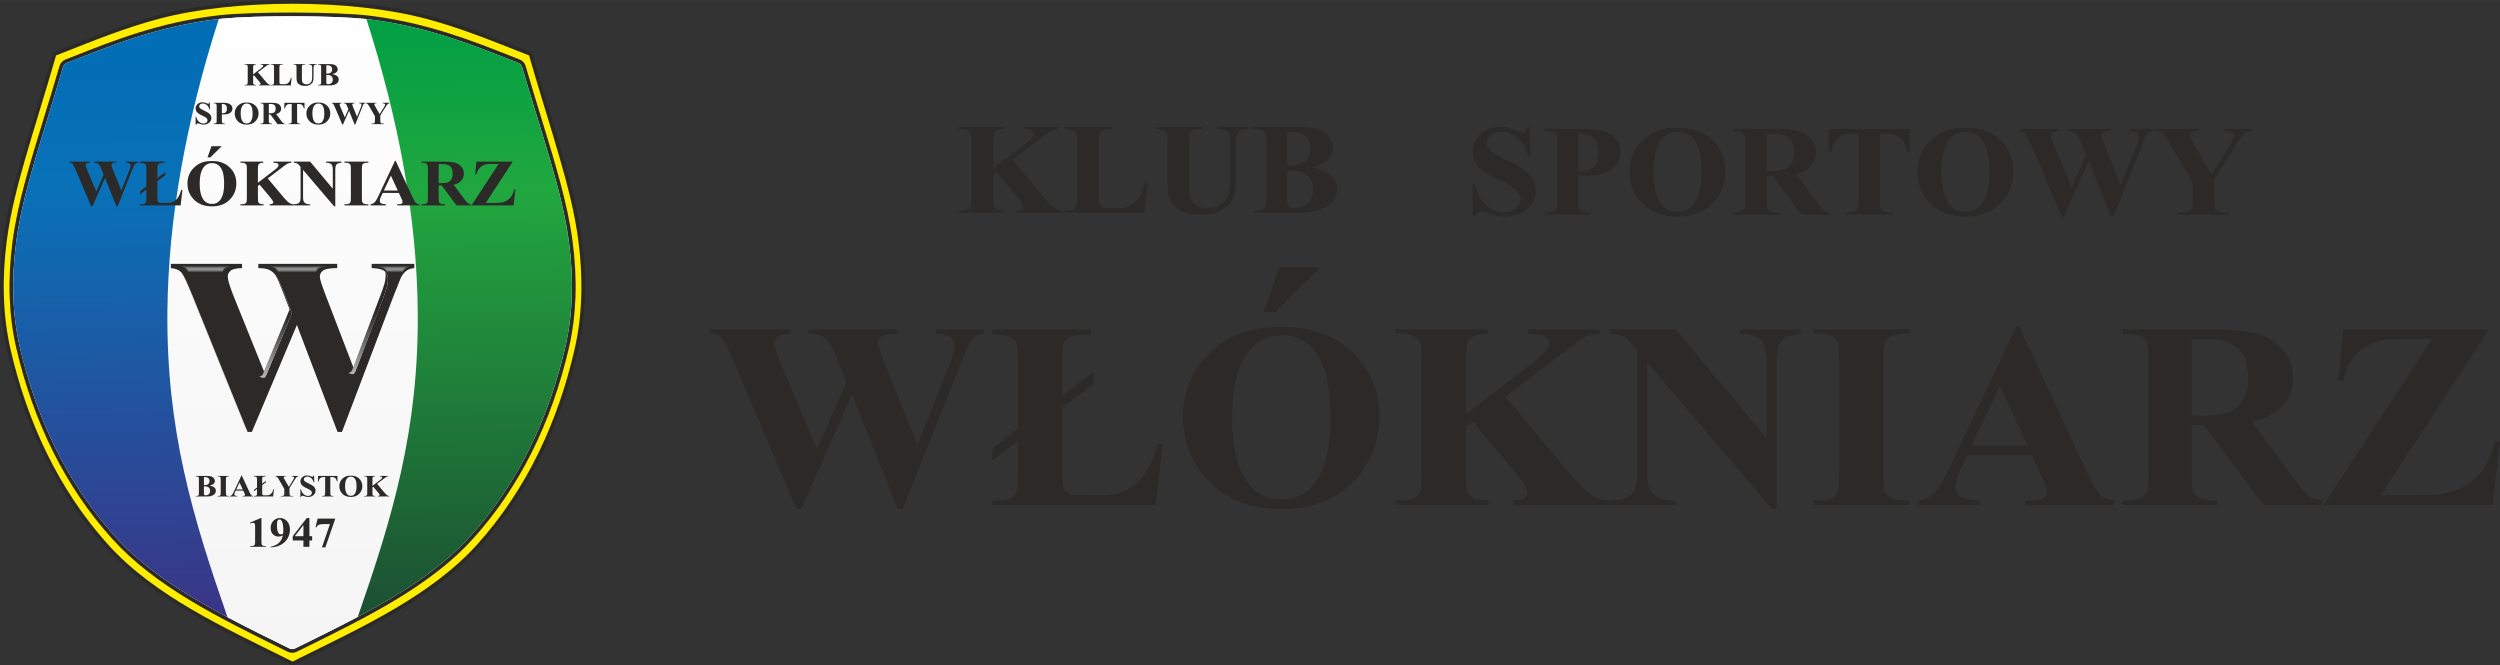
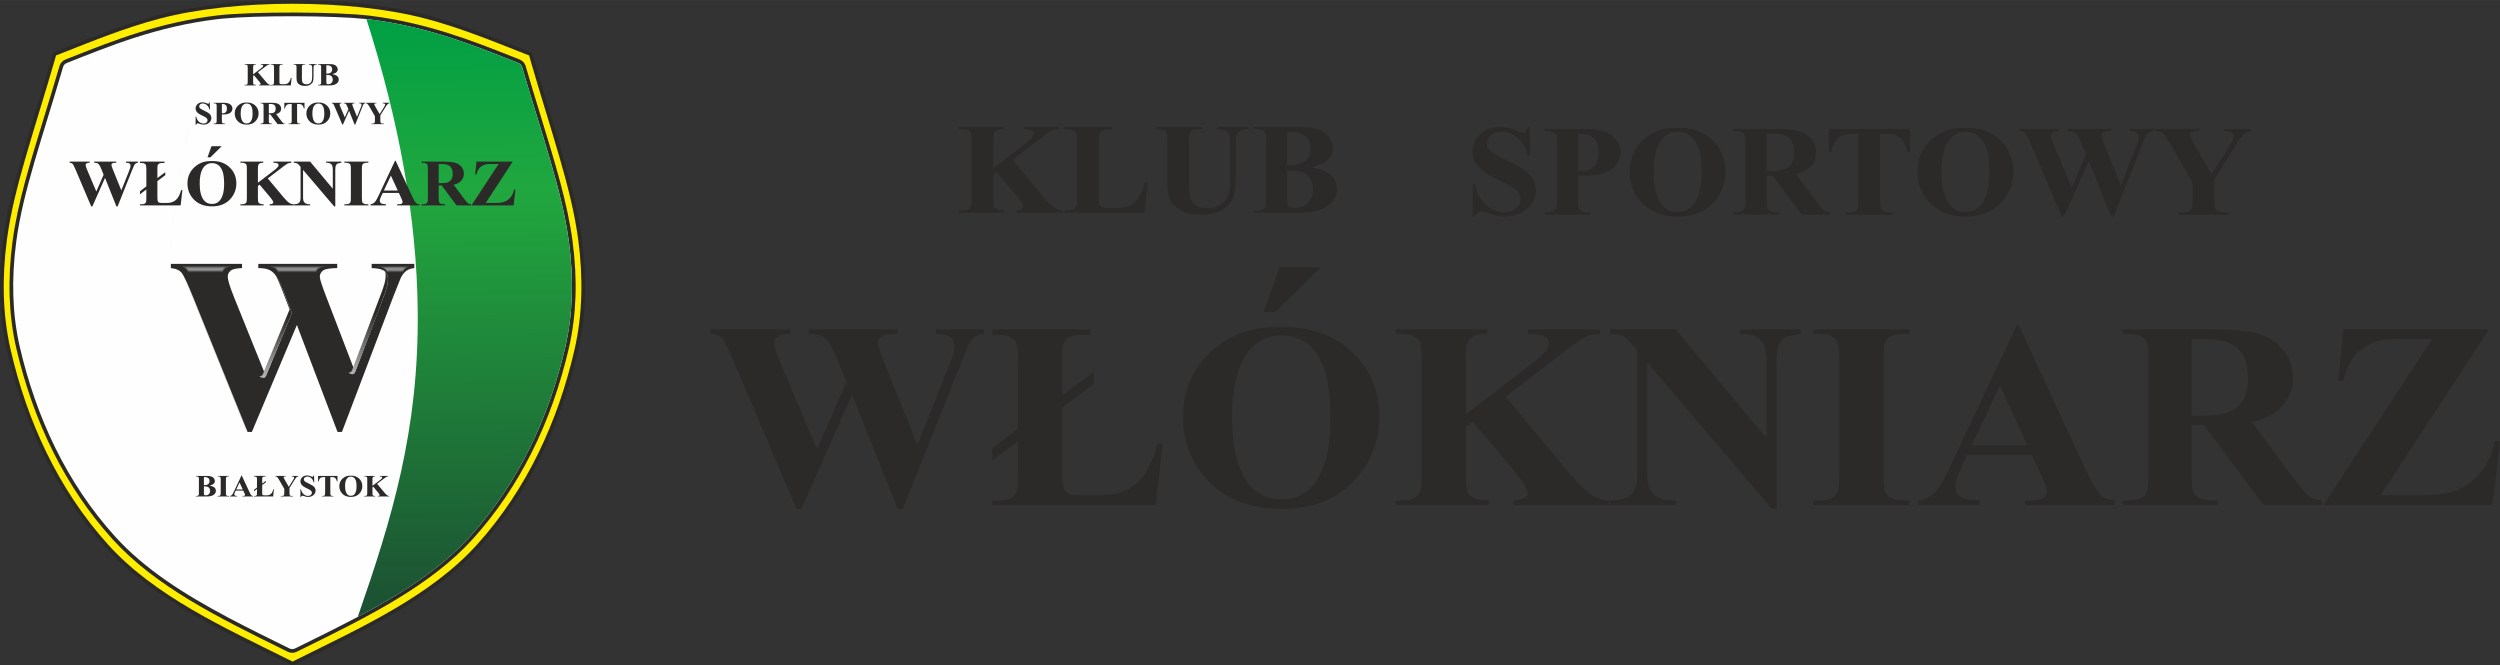
<svg xmlns="http://www.w3.org/2000/svg" xmlns:xlink="http://www.w3.org/1999/xlink" xml:space="preserve" width="1503px" height="400px" version="1.1" style="shape-rendering:geometricPrecision; text-rendering:geometricPrecision; image-rendering:optimizeQuality; fill-rule:evenodd; clip-rule:evenodd" viewBox="0 0 1662.89 442.53">
  <rect x="0" y="0" width="1662.89" height="442.53" fill="#333333" stroke="none" />
  <defs>
    <style type="text/css">
   
    .fil2 {fill:#FEFEFE}
    .fil14 {fill:#838382}
    .fil13 {fill:#777777}
    .fil12 {fill:#6B6B6A}
    .fil11 {fill:#5E5E5D}
    .fil10 {fill:#525251}
    .fil9 {fill:#454444}
    .fil8 {fill:#383837}
    .fil7 {fill:#2B2A29}
    .fil1 {fill:#FFED00}
    .fil15 {fill:#8F8F90}
    .fil4 {fill:#D9DADA;fill-rule:nonzero}
    .fil0 {fill:#2B2A29;fill-rule:nonzero}
    .fil3 {fill:url(#id0)}
    .fil6 {fill:url(#id1)}
    .fil5 {fill:url(#id2)}
    .fil16 {fill:url(#id3);fill-rule:nonzero}
    .fil17 {fill:url(#id4);fill-rule:nonzero}
   
  </style>
    <linearGradient id="id0" gradientUnits="userSpaceOnUse" x1="191.45" y1="10.46" x2="193.99" y2="434.51">
      <stop offset="0" style="stop-opacity:1; stop-color:#FEFEFE" />
      <stop offset="1" style="stop-opacity:1; stop-color:whitesmoke" />
    </linearGradient>
    <linearGradient id="id1" gradientUnits="userSpaceOnUse" x1="145.57" y1="8.56" x2="150.49" y2="416.12">
      <stop offset="0" style="stop-opacity:1; stop-color:#006DB5" />
      <stop offset="0.29" style="stop-opacity:1; stop-color:#0971B7" />
      <stop offset="1" style="stop-opacity:1; stop-color:#3C3385" />
    </linearGradient>
    <linearGradient id="id2" gradientUnits="userSpaceOnUse" x1="374.68" y1="8.58" x2="379.6" y2="415.89">
      <stop offset="0" style="stop-opacity:1; stop-color:#009F44" />
      <stop offset="0.29" style="stop-opacity:1; stop-color:#21A73F" />
      <stop offset="1" style="stop-opacity:1; stop-color:#1C4D32" />
    </linearGradient>
    <linearGradient id="id3" gradientUnits="userSpaceOnUse" x1="175.06" y1="251.36" x2="182.1" y2="181.66">
      <stop offset="0" style="stop-opacity:1; stop-color:#B2B3B3" />
      <stop offset="0.6" style="stop-opacity:1; stop-color:#2B2A29" />
      <stop offset="1" style="stop-opacity:1; stop-color:#2B2A29" />
    </linearGradient>
    <linearGradient id="id4" gradientUnits="userSpaceOnUse" xlink:href="#id3" x1="236.21" y1="249.03" x2="242.02" y2="179.06">
  </linearGradient>
  </defs>
  <g id="Warstwa_x0020_1">
    <path class="fil0" d="M283.67 9.99c20.95,5.52 40.24,13.14 60.04,20.97 2.98,1.25 6.09,2.4 9.11,3.59 0.81,0.32 1.36,1.02 1.53,1.81l1 3.48c3.08,10.7 6.38,21.55 9.68,32.4 3.23,10.61 6.46,21.22 9.51,31.78 2.63,9.1 5.16,18.27 7.31,27.39 2.17,9.21 4.01,18.53 5.24,27.94 1.62,12.27 2.38,24.67 2.04,37.03 -0.35,12.39 -1.8,24.74 -4.6,36.87 -5.71,24.79 -14.03,48.89 -25.32,71.48 -10.57,21.16 -23.76,41.03 -39.87,58.95 -28.4,31.6 -70.09,52.15 -108.42,71.05l-15.21 7.54c-0.72,0.36 -1.54,0.33 -2.21,0l-15.21 -7.54c-38.34,-18.9 -80.02,-39.45 -108.42,-71.05 -16.12,-17.92 -29.3,-37.79 -39.87,-58.95 -11.29,-22.59 -19.61,-46.69 -25.33,-71.48 -2.79,-12.13 -4.24,-24.48 -4.59,-36.87 -0.34,-12.36 0.42,-24.76 2.03,-37.03 1.24,-9.41 3.07,-18.73 5.25,-27.94 2.15,-9.12 4.68,-18.29 7.3,-27.39 3.06,-10.56 6.29,-21.19 9.52,-31.82 3.3,-10.83 6.6,-21.67 9.68,-32.36l1.05 -3.66c0.22,-0.77 0.79,-1.35 1.48,-1.62l9.11 -3.6c19.8,-7.83 39.09,-15.45 60.03,-20.97 25.3,-6.66 57.21,-9.99 89.07,-9.99 31.87,0 63.77,3.33 89.07,9.99z" />
    <path class="fil1" d="M283.04 12.39c22.7,5.98 43.58,14.51 65.3,23.07l3.58 1.4 1.05 3.65c6.19,21.47 13,42.75 19.2,64.2 5.2,18 10.02,36.38 12.47,54.96 3.2,24.29 3,49.07 -2.53,73.03 -10.97,47.58 -31.6,92.59 -64.61,129.32 -31,34.48 -78.26,55.79 -119.36,76.26l-3.54 1.76 -3.53 -1.76c-41.1,-20.47 -88.37,-41.78 -119.36,-76.26 -33.02,-36.73 -53.65,-81.74 -64.62,-129.32 -5.52,-23.96 -5.72,-48.74 -2.52,-73.03 2.45,-18.58 7.27,-36.96 12.47,-54.96 6.2,-21.45 13.01,-42.73 19.2,-64.2l1.05 -3.65 3.57 -1.4c21.72,-8.56 42.61,-17.09 65.31,-23.07 50.15,-13.21 126.72,-13.21 176.87,0z" />
    <path class="fil0" d="M49.48 37.23c26.23,-10.37 56.71,-22.41 95.18,-26.98 11.19,-1.33 31.22,-1.97 51.18,-1.92 19.85,0.05 39.68,0.78 50.71,2.17 37.56,4.75 67.41,16.54 93.17,26.72l5.93 2.34c0.99,0.39 1.84,0.97 2.51,1.7 0.68,0.74 1.18,1.64 1.48,2.66 3.44,11.78 6.91,23.08 10.2,33.8 9.57,31.18 17.66,57.55 21,82.63 1.69,12.74 2.36,25.1 1.95,37.05 -0.41,11.81 -1.86,23.2 -4.4,34.14 -5.61,24.13 -13.77,47.62 -24.87,69.68 -10.35,20.56 -23.27,39.89 -39.08,57.34 -28.31,31.23 -70.17,51.85 -112.95,72.92l-4.11 2.02c-0.97,0.48 -1.99,0.72 -3,0.72 -1.01,0 -2.03,-0.24 -3,-0.72l-2.59 -1.27c-43.3,-21.34 -85.37,-42.07 -114.02,-73.67 -15.81,-17.45 -28.73,-36.78 -39.08,-57.35 -11.1,-22.05 -19.26,-45.54 -24.87,-69.67 -2.54,-10.94 -3.99,-22.33 -4.4,-34.15 -0.41,-11.94 0.26,-24.3 1.95,-37.04 3.34,-25.08 11.43,-51.45 21,-82.63 3.29,-10.72 6.76,-22.02 10.2,-33.8 0.29,-1.01 0.8,-1.9 1.48,-2.65 0.68,-0.75 1.53,-1.32 2.51,-1.71l5.92 -2.33z" />
    <path class="fil2" d="M144.95 12.7c-41.07,4.88 -73.06,18.39 -100.49,29.16 -1.27,0.5 -2.15,1.45 -2.52,2.75 -13.65,46.71 -26.68,82.66 -31.12,116.06 -3.33,25.04 -2.65,48.58 2.41,70.32 10.76,46.27 30.93,90.12 63.37,125.91 19.72,21.76 46.02,38.38 74.73,53.63 -22.93,-65.92 -40.81,-124.27 -39.97,-203.99 0.65,-61.23 12.23,-125.48 34.14,-193.9l-0.55 0.06zm93.01 397.61c22.89,-65.84 40.73,-124.15 39.89,-203.77 -0.65,-61.22 -12.23,-125.47 -34.13,-193.88l0.01 0c0.88,0.09 1.72,0.19 2.51,0.29 40.12,5.07 71.52,18.32 98.51,28.91 1.27,0.5 2.14,1.45 2.52,2.75 13.65,46.71 26.68,82.66 31.12,116.06 3.33,25.04 2.64,48.58 -2.41,70.32 -10.76,46.27 -30.93,90.12 -63.37,125.91 -19.63,21.66 -45.98,38.21 -74.65,53.41zm-86.63 0.22l2.14 1.13c12.67,6.68 25.79,13.12 39,19.63 1.24,0.61 2.58,0.61 3.82,0 13.35,-6.58 26.64,-13.08 39.49,-19.84l2.18 -1.14c22.89,-65.84 40.73,-124.15 39.89,-203.77 -0.65,-61.22 -12.23,-125.47 -34.13,-193.88 -22.37,-2.37 -72.25,-2.5 -95.46,-0.31 -0.97,0.09 -1.89,0.19 -2.76,0.29 -21.91,68.42 -33.49,132.67 -34.14,193.9 -0.84,79.72 17.04,138.07 39.97,203.99z" />
-     <path class="fil3" d="M151.33 410.53l2.14 1.13c12.67,6.68 25.79,13.12 39,19.63 1.24,0.61 2.58,0.61 3.82,0 13.35,-6.58 26.64,-13.08 39.49,-19.84l2.18 -1.14c22.89,-65.84 40.73,-124.15 39.89,-203.77 -0.65,-61.22 -12.23,-125.47 -34.13,-193.88 -22.37,-2.37 -72.25,-2.5 -95.46,-0.31 -0.97,0.09 -1.89,0.19 -2.76,0.29 -21.91,68.42 -33.49,132.67 -34.14,193.9 -0.84,79.72 17.04,138.07 39.97,203.99z" />
    <path class="fil4" d="M163.67 284.82l-0.54 0 -36.05 -89.22c-2.68,-6.63 -4.76,-11.35 -6.25,-14.15 0.05,0.06 0.1,0.13 0.15,0.19 1.46,1.89 3.99,7.39 7.64,16.43l35.05 86.75z" />
    <path class="fil5" d="M237.96 410.31c22.89,-65.84 40.73,-124.15 39.89,-203.77 -0.65,-61.22 -12.23,-125.47 -34.13,-193.88l0.01 0c0.88,0.09 1.72,0.19 2.51,0.29 40.12,5.07 71.52,18.32 98.51,28.91 1.27,0.5 2.14,1.45 2.52,2.75 13.65,46.71 26.68,82.66 31.12,116.06 3.33,25.04 2.64,48.58 -2.41,70.32 -10.76,46.27 -30.93,90.12 -63.37,125.91 -19.63,21.66 -45.98,38.21 -74.65,53.41z" />
-     <path class="fil6" d="M144.95 12.7c-41.07,4.88 -73.06,18.39 -100.49,29.16 -1.27,0.5 -2.15,1.45 -2.52,2.75 -13.65,46.71 -26.68,82.66 -31.12,116.06 -3.33,25.04 -2.65,48.58 2.41,70.32 10.76,46.27 30.93,90.12 63.37,125.91 19.72,21.76 46.02,38.38 74.73,53.63 -22.93,-65.92 -40.81,-124.27 -39.97,-203.99 0.65,-61.23 12.23,-125.48 34.14,-193.9l-0.55 0.06z" />
    <path class="fil0" d="M275.57 175.51l0 2.8c-2.04,0.17 -3.77,0.75 -5.17,1.73 -1.4,1.02 -2.64,2.53 -3.74,4.57 -0.3,0.66 -1.97,4.83 -5,12.53l-34.21 90.15 -2.94 0 -27.03 -71.14 -29.95 71.14 -2.86 0 -36.05 -89.22c-3.65,-9.04 -6.18,-14.54 -7.64,-16.43 -1.46,-1.9 -3.9,-3 -7.33,-3.33l0 -2.8 47.34 0 0 2.8c-3.82,0.11 -6.35,0.69 -7.61,1.76 -1.27,1.05 -1.9,2.37 -1.9,3.93 0,2.06 1.32,6.43 3.96,13.11l21.4 53.03 17.34 -41.88 -4.34 -11.29c-2.47,-6.35 -4.37,-10.61 -5.72,-12.72 -1.34,-2.12 -2.88,-3.66 -4.64,-4.56 -1.73,-0.91 -4.29,-1.38 -7.67,-1.38l0 -2.8 52.48 0 0 2.8c-3.68,0.06 -6.34,0.36 -7.96,0.91 -1.13,0.36 -2.01,1.02 -2.64,1.9 -0.66,0.9 -0.96,1.92 -0.96,3.05 0,1.26 1.18,5.08 3.6,11.48l19.86 51.74 17.78 -46.82c1.87,-4.86 3.02,-8.19 3.46,-10 0.44,-1.79 0.63,-3.44 0.63,-4.95 0,-2.22 -0.74,-3.95 -2.25,-5.25 -1.48,-1.26 -4.37,-1.95 -8.6,-2.06l0 -2.8 28.36 0z" />
    <path class="fil7" d="M148.12 181.28c0.04,-0.08 0.08,-0.17 0.12,-0.26 1.23,-2.56 3.41,-3.31 5.14,-3.56l0 -0.73 -32.12 0 0 0.89c1.39,0.53 2.76,1.61 3.88,3.66l22.98 0z" />
    <path class="fil8" d="M148.09 181.08c0.03,-0.08 0.07,-0.15 0.1,-0.22 1.26,-2.63 3.48,-3.35 5.1,-3.6l0 -0.32 -31.95 0 0 0.51c1.35,0.53 2.71,1.6 3.83,3.63l22.92 0z" />
    <path class="fil9" d="M148.06 180.87c0.03,-0.06 0.05,-0.11 0.08,-0.17 1.14,-2.39 3.05,-3.22 4.62,-3.55l-31.34 0 0 0.12c1.34,0.54 2.67,1.61 3.77,3.6l22.87 0z" />
    <path class="fil10" d="M148.03 180.66c0.02,-0.04 0.04,-0.08 0.05,-0.12 0.84,-1.75 2.08,-2.68 3.3,-3.18l-29.32 0c1.13,0.61 2.22,1.63 3.16,3.3l22.81 0z" />
-     <path class="fil11" d="M148 180.45c0.01,-0.02 0.02,-0.04 0.03,-0.07 0.66,-1.38 1.56,-2.25 2.51,-2.81l-27.79 0c0.88,0.62 1.74,1.55 2.5,2.88l22.75 0z" />
    <path class="fil12" d="M147.97 180.24c0,0 0,-0.01 0.01,-0.02 0.52,-1.1 1.2,-1.88 1.93,-2.45l-26.62 0c0.7,0.6 1.38,1.41 1.98,2.47l22.7 0z" />
    <path class="fil13" d="M147.94 180.04c0.41,-0.87 0.92,-1.54 1.47,-2.06l-25.65 0c0.54,0.54 1.06,1.22 1.54,2.06l22.64 0z" />
    <path class="fil14" d="M147.91 179.83c0.32,-0.65 0.68,-1.19 1.08,-1.64l-24.83 0c0.41,0.46 0.8,1 1.17,1.64l22.58 0z" />
    <path class="fil15" d="M147.88 179.62c0.23,-0.46 0.48,-0.86 0.75,-1.22l-24.1 0c0.28,0.36 0.56,0.77 0.82,1.22l22.53 0z" />
    <path class="fil7" d="M210.26 181.28c0.5,-0.98 1.08,-1.71 1.72,-2.17 1.59,-1.24 3.75,-1.58 5.56,-1.69l0 -0.69 -38.98 0 0 0.68c1.85,0.14 3.88,0.77 5.46,2.66 0.31,0.37 0.6,0.77 0.88,1.21l25.36 0z" />
    <path class="fil8" d="M210.23 181.08c0.51,-0.98 1.09,-1.71 1.72,-2.17 1.65,-1.28 3.75,-1.58 5.5,-1.7l0 -0.27 -38.8 0 0 0.27c1.8,0.15 3.82,0.77 5.41,2.68 0.3,0.35 0.59,0.75 0.87,1.19l25.3 0z" />
    <path class="fil9" d="M210.2 180.87c0.51,-0.97 1.09,-1.7 1.72,-2.16 1.23,-0.95 2.69,-1.36 4.08,-1.56l-36.27 0c1.51,0.3 3.08,1.01 4.38,2.55 0.29,0.35 0.57,0.74 0.85,1.17l25.24 0z" />
    <path class="fil10" d="M210.16 180.66c0.52,-0.97 1.11,-1.69 1.74,-2.14 0.69,-0.54 1.45,-0.91 2.24,-1.16l-32.97 0c1.05,0.41 2.08,1.08 2.98,2.16 0.29,0.34 0.57,0.72 0.83,1.14l25.18 0z" />
    <path class="fil11" d="M210.13 180.45c0.52,-0.96 1.11,-1.67 1.74,-2.13 0.38,-0.3 0.79,-0.55 1.21,-0.75l-31.02 0c0.75,0.41 1.47,0.98 2.13,1.76 0.28,0.34 0.56,0.72 0.82,1.12l25.12 0z" />
    <path class="fil12" d="M210.1 180.24c0.52,-0.95 1.11,-1.66 1.74,-2.12 0.16,-0.12 0.32,-0.24 0.49,-0.35l-29.59 0c0.52,0.37 1.02,0.82 1.49,1.38 0.28,0.33 0.55,0.7 0.81,1.09l25.06 0z" />
    <path class="fil13" d="M210.07 180.04c0.5,-0.91 1.06,-1.6 1.66,-2.06l-28.43 0c0.33,0.29 0.66,0.61 0.97,0.98 0.28,0.33 0.54,0.69 0.8,1.08l25 0z" />
    <path class="fil14" d="M210.04 179.83c0.37,-0.67 0.77,-1.21 1.2,-1.64l-27.47 0c0.19,0.18 0.37,0.38 0.55,0.59 0.26,0.32 0.52,0.67 0.77,1.05l24.95 0z" />
    <path class="fil15" d="M210.01 179.62c0.26,-0.47 0.54,-0.87 0.83,-1.22l-26.65 0c0.06,0.06 0.11,0.13 0.17,0.19 0.26,0.32 0.51,0.66 0.76,1.03l24.89 0z" />
    <path class="fil7" d="M272.08 176.73l-21.38 0 0 0.72c2.18,0.26 4.93,1.07 6.58,3.83l10.7 0c0.09,-0.14 0.17,-0.28 0.26,-0.41 1.14,-1.77 2.46,-2.78 3.84,-3.25l0 -0.89z" />
    <path class="fil8" d="M271.98 176.94l-21.19 0 0 0.32c2.09,0.25 4.84,1.04 6.52,3.82l10.64 0c0.08,-0.13 0.15,-0.26 0.23,-0.38 1.13,-1.75 2.44,-2.77 3.8,-3.26l0 -0.5z" />
-     <path class="fil9" d="M271.89 177.15l-20.41 0c1.98,0.34 4.34,1.24 5.86,3.72l10.58 0c0.07,-0.12 0.14,-0.23 0.21,-0.34 1.12,-1.74 2.41,-2.76 3.76,-3.27l0 -0.11z" />
    <path class="fil10" d="M271.19 177.36l-18.05 0c1.54,0.52 3.11,1.49 4.23,3.3l10.51 0c0.07,-0.1 0.13,-0.2 0.19,-0.3 0.95,-1.46 2.01,-2.42 3.12,-3z" />
    <path class="fil11" d="M270.48 177.57l-16.31 0c1.2,0.57 2.35,1.47 3.23,2.88l10.45 0c0.05,-0.09 0.11,-0.17 0.16,-0.26 0.76,-1.17 1.6,-2.03 2.47,-2.62z" />
    <path class="fil12" d="M269.91 177.77l-14.96 0c0.92,0.57 1.78,1.36 2.48,2.47l10.39 0c0.05,-0.07 0.09,-0.14 0.14,-0.22 0.61,-0.94 1.26,-1.68 1.95,-2.25z" />
    <path class="fil13" d="M269.42 177.98l-13.85 0c0.69,0.52 1.34,1.2 1.9,2.06l10.32 0c0.04,-0.07 0.07,-0.13 0.11,-0.19 0.48,-0.74 0.99,-1.36 1.52,-1.87z" />
    <path class="fil14" d="M268.99 178.19l-12.89 0c0.5,0.45 0.98,0.99 1.4,1.64l10.26 0c0.03,-0.05 0.06,-0.1 0.09,-0.14 0.36,-0.57 0.75,-1.07 1.14,-1.5z" />
    <path class="fil15" d="M268.61 178.4l-12.06 0c0.35,0.36 0.68,0.76 0.98,1.22l10.19 0c0.03,-0.03 0.05,-0.07 0.07,-0.1 0.26,-0.41 0.54,-0.78 0.82,-1.12z" />
    <path class="fil0" d="M91.73 107.49l0 0.75c-0.57,0.04 -1.05,0.2 -1.45,0.46 -0.39,0.27 -0.74,0.67 -1.04,1.21 -0.09,0.18 -0.56,1.29 -1.41,3.34l-9.58 24.01 -0.82 0 -7.58 -18.95 -8.39 18.95 -0.8 0 -10.1 -23.76c-1.03,-2.41 -1.73,-3.87 -2.15,-4.38 -0.4,-0.5 -1.09,-0.79 -2.05,-0.88l0 -0.75 13.26 0 0 0.75c-1.06,0.03 -1.77,0.18 -2.13,0.47 -0.35,0.27 -0.53,0.63 -0.53,1.04 0,0.55 0.37,1.72 1.11,3.49l6 14.13 4.86 -11.16 -1.22 -3c-0.69,-1.69 -1.22,-2.83 -1.6,-3.39 -0.38,-0.57 -0.81,-0.97 -1.3,-1.22 -0.49,-0.24 -1.2,-0.36 -2.15,-0.36l0 -0.75 14.7 0 0 0.75c-1.03,0.01 -1.77,0.09 -2.23,0.24 -0.31,0.1 -0.56,0.27 -0.74,0.5 -0.18,0.25 -0.27,0.52 -0.27,0.82 0,0.33 0.33,1.35 1.01,3.06l5.57 13.77 4.98 -12.46c0.52,-1.3 0.85,-2.19 0.97,-2.67 0.12,-0.47 0.18,-0.91 0.18,-1.32 0,-0.59 -0.21,-1.05 -0.63,-1.39 -0.42,-0.34 -1.23,-0.52 -2.41,-0.55l0 -0.75 7.94 0zm29.59 18.93l-1.16 10.18 -27.07 0 0 -0.75 1.02 0c0.91,0 1.62,-0.14 2.15,-0.43 0.38,-0.22 0.66,-0.55 0.86,-1.01 0.15,-0.35 0.22,-1.34 0.22,-2.99l0 -5.4 -4.24 3.2 0 -2.02 4.24 -3.26 0 -11.14c0,-1.6 -0.08,-2.59 -0.26,-2.99 -0.17,-0.4 -0.48,-0.73 -0.95,-0.99 -0.46,-0.27 -1.13,-0.41 -2.02,-0.41l-1.02 0 0 -0.92 16.31 0 0 0.92 -1.48 0c-1.05,0 -1.8,0.18 -2.26,0.53 -0.46,0.36 -0.77,0.79 -0.9,1.31 -0.05,0.22 -0.07,1.07 -0.07,2.55l0 5.63 5.23 -3.91 0 2.02 -5.23 3.91 0 10.55c0,1.55 0.1,2.53 0.29,2.94 0.2,0.42 0.56,0.72 1.11,0.9 0.21,0.09 1.11,0.14 2.71,0.14l2.48 0c2.24,0 4.12,-0.64 5.64,-1.92 1.52,-1.27 2.71,-3.49 3.57,-6.64l0.83 0zm19.43 -19.28c4.87,-0.17 8.84,1.18 11.89,4.05 3.05,2.87 4.57,6.46 4.57,10.78 0,3.68 -1.14,6.92 -3.41,9.72 -3.01,3.71 -7.26,5.57 -12.76,5.57 -5.51,0 -9.77,-1.77 -12.78,-5.31 -2.38,-2.81 -3.57,-6.12 -3.57,-9.96 0,-4.32 1.55,-7.91 4.64,-10.79 3.1,-2.88 6.9,-4.23 11.42,-4.06zm0.27 1.36c-2.81,0 -4.94,1.36 -6.41,4.07 -1.2,2.23 -1.79,5.42 -1.79,9.59 0,4.96 0.92,8.62 2.76,10.99 1.29,1.66 3.08,2.49 5.39,2.49 1.56,0 2.86,-0.36 3.9,-1.07 1.32,-0.92 2.36,-2.38 3.1,-4.39 0.74,-2 1.11,-4.62 1.11,-7.84 0,-3.84 -0.38,-6.72 -1.13,-8.62 -0.76,-1.91 -1.72,-3.26 -2.89,-4.04 -1.17,-0.78 -2.52,-1.18 -4.04,-1.18zm6.44 -11.28l-7.48 7.42 -1.94 0 2.63 -7.42 6.79 0zm30.65 21.44l10.72 12.82c1.52,1.81 2.83,3.04 3.93,3.69 0.79,0.46 1.64,0.68 2.52,0.68l0 0.75 -15.9 0 0 -0.75c1.01,-0.08 1.66,-0.24 1.95,-0.45 0.29,-0.22 0.44,-0.48 0.44,-0.8 0,-0.61 -0.68,-1.75 -2.07,-3.43l-7.01 -8.37 -1.14 0.88 0 7.96c0,1.53 0.09,2.48 0.27,2.85 0.18,0.38 0.53,0.7 1.04,0.96 0.52,0.27 1.34,0.4 2.47,0.4l0 0.75 -15.42 0 0 -0.75 1 0c0.89,0 1.61,-0.15 2.14,-0.45 0.4,-0.2 0.7,-0.55 0.91,-1.04 0.16,-0.34 0.24,-1.25 0.24,-2.72l0 -19.19c0,-1.5 -0.08,-2.43 -0.24,-2.81 -0.17,-0.37 -0.5,-0.7 -1.01,-0.98 -0.5,-0.28 -1.17,-0.42 -2.04,-0.42l-1 0 0 -0.75 15.19 0 0 0.75c-1.03,0 -1.82,0.15 -2.36,0.43 -0.39,0.2 -0.7,0.54 -0.92,1.02 -0.18,0.36 -0.27,1.28 -0.27,2.76l0 9.09 11.38 -8.71c1.58,-1.24 2.37,-2.24 2.37,-2.97 0,-0.56 -0.33,-0.99 -0.97,-1.31 -0.33,-0.16 -1.15,-0.27 -2.46,-0.31l0 -0.75 11.91 0 0 0.75c-1.07,0.07 -1.91,0.25 -2.52,0.56 -0.61,0.29 -2.01,1.3 -4.2,3.01l-8.95 6.85zm28.17 -11.17l15.08 18.03 0 -12.5c0,-1.76 -0.26,-2.94 -0.79,-3.57 -0.73,-0.84 -1.94,-1.24 -3.65,-1.21l0 -0.75 10.12 0 0 0.75c-1.29,0.16 -2.16,0.36 -2.61,0.61 -0.44,0.26 -0.78,0.67 -1.04,1.24 -0.25,0.57 -0.37,1.55 -0.37,2.93l0 24.24 -0.76 0 -20.67 -24.27 0 18.56c0,1.69 0.4,2.83 1.21,3.42 0.81,0.59 1.74,0.88 2.78,0.88l0.72 0 0 0.75 -10.9 0 0 -0.75c1.69,-0.01 2.86,-0.34 3.53,-0.99 0.66,-0.65 1,-1.75 1,-3.31l0 -20.58 -0.64 -0.76c-0.65,-0.79 -1.22,-1.31 -1.72,-1.55 -0.49,-0.25 -1.21,-0.39 -2.14,-0.42l0 -0.75 10.85 0zm38.74 28.36l0 0.75 -15.94 0 0 -0.75 1.01 0c0.89,0 1.6,-0.15 2.14,-0.45 0.39,-0.2 0.69,-0.55 0.9,-1.04 0.16,-0.34 0.25,-1.25 0.25,-2.72l0 -19.19c0,-1.5 -0.09,-2.43 -0.25,-2.81 -0.17,-0.37 -0.5,-0.7 -1,-0.98 -0.5,-0.28 -1.18,-0.42 -2.04,-0.42l-1.01 0 0 -0.75 15.94 0 0 0.75 -1.01 0c-0.88,0 -1.59,0.15 -2.12,0.45 -0.39,0.21 -0.7,0.55 -0.92,1.04 -0.16,0.35 -0.25,1.25 -0.25,2.72l0 19.19c0,1.5 0.09,2.44 0.26,2.81 0.17,0.37 0.51,0.7 1,0.98 0.5,0.29 1.18,0.42 2.03,0.42l1.01 0zm20.29 -7.55l-10.71 0 -1.34 2.84c-0.42,0.95 -0.63,1.74 -0.63,2.37 0,0.82 0.35,1.43 1.03,1.82 0.41,0.23 1.41,0.41 3.01,0.52l0 0.75 -10.17 0 0 -0.75c1.09,-0.16 2,-0.6 2.7,-1.31 0.71,-0.71 1.58,-2.19 2.62,-4.43l10.93 -23.19 0.43 0 11.03 23.83c1.06,2.29 1.92,3.73 2.6,4.32 0.51,0.45 1.23,0.71 2.17,0.78l0 0.75 -14.8 0 0 -0.75 0.61 0c1.19,0 2.02,-0.16 2.5,-0.48 0.33,-0.23 0.49,-0.56 0.49,-0.99 0,-0.27 -0.03,-0.54 -0.13,-0.82 -0.03,-0.12 -0.25,-0.67 -0.67,-1.63l-1.67 -3.63zm-0.73 -1.58l-4.56 -9.91 -4.68 9.91 9.24 0zm27.2 -3.38l0 8.21c0,1.57 0.1,2.56 0.31,2.97 0.2,0.41 0.56,0.73 1.07,0.97 0.52,0.24 1.47,0.36 2.87,0.36l0 0.75 -15.66 0 0 -0.75c1.42,0 2.38,-0.12 2.88,-0.37 0.51,-0.25 0.86,-0.58 1.06,-0.97 0.21,-0.4 0.31,-1.39 0.31,-2.96l0 -19.01c0,-1.57 -0.1,-2.56 -0.31,-2.96 -0.2,-0.41 -0.56,-0.73 -1.06,-0.98 -0.52,-0.24 -1.48,-0.36 -2.88,-0.36l0 -0.75 14.23 0c3.7,0 6.41,0.24 8.12,0.73 1.72,0.49 3.12,1.39 4.2,2.7 1.09,1.31 1.63,2.85 1.63,4.61 0,2.15 -0.82,3.93 -2.44,5.33 -1.04,0.89 -2.49,1.56 -4.36,2l7.33 9.86c0.97,1.26 1.66,2.05 2.07,2.37 0.62,0.43 1.34,0.68 2.16,0.72l0 0.79 -9.64 0 -9.88 -13.26 -2.01 0zm0 -14.22l0 12.69 1.29 0c2.09,0 3.66,-0.19 4.7,-0.55 1.04,-0.36 1.86,-1.02 2.45,-1.96 0.59,-0.95 0.89,-2.19 0.89,-3.71 0,-2.21 -0.54,-3.84 -1.64,-4.89 -1.09,-1.06 -2.85,-1.58 -5.27,-1.58l-2.42 0zm49.27 -1.63l-17.98 27.49 5.82 0c2.75,0 4.67,-0.17 5.78,-0.5 1.78,-0.51 3.32,-1.46 4.61,-2.85 1.3,-1.39 2.19,-3.24 2.69,-5.57l0.88 0 -1.24 10.54 -28 0 18.01 -27.53 -4.54 0c-1.76,0 -2.92,0.05 -3.48,0.16 -1.05,0.18 -2.05,0.55 -2.97,1.1 -0.92,0.55 -1.69,1.28 -2.3,2.2 -0.61,0.91 -1.09,2.07 -1.43,3.46l-0.84 0 0.83 -8.5 24.16 0z" />
    <path class="fil0" d="M171.57 48.05l5.24 6.25c0.74,0.89 1.38,1.49 1.91,1.81 0.39,0.22 0.81,0.33 1.24,0.33l0 0.37 -7.76 0 0 -0.37c0.49,-0.04 0.8,-0.12 0.95,-0.22 0.14,-0.11 0.21,-0.24 0.21,-0.39 0,-0.3 -0.33,-0.86 -1.01,-1.68l-3.42 -4.08 -0.56 0.43 0 3.88c0,0.75 0.04,1.22 0.13,1.4 0.09,0.18 0.26,0.34 0.51,0.46 0.25,0.14 0.65,0.2 1.21,0.2l0 0.37 -7.54 0 0 -0.37 0.49 0c0.44,0 0.79,-0.07 1.05,-0.22 0.19,-0.1 0.34,-0.27 0.44,-0.51 0.08,-0.17 0.12,-0.61 0.12,-1.33l0 -9.37c0,-0.73 -0.04,-1.19 -0.12,-1.37 -0.08,-0.18 -0.24,-0.34 -0.49,-0.48 -0.24,-0.14 -0.57,-0.2 -1,-0.2l-0.49 0 0 -0.37 7.43 0 0 0.37c-0.51,0 -0.9,0.07 -1.16,0.21 -0.19,0.1 -0.34,0.26 -0.45,0.49 -0.09,0.18 -0.13,0.63 -0.13,1.35l0 4.44 5.56 -4.25c0.77,-0.61 1.15,-1.09 1.15,-1.46 0,-0.27 -0.16,-0.48 -0.47,-0.63 -0.16,-0.08 -0.56,-0.13 -1.2,-0.15l0 -0.37 5.82 0 0 0.37c-0.53,0.03 -0.94,0.12 -1.23,0.27 -0.3,0.14 -0.98,0.63 -2.06,1.47l-4.37 3.35zm22.41 3.78l-0.56 4.98 -13.25 0 0 -0.37 0.49 0c0.44,0 0.79,-0.07 1.05,-0.22 0.19,-0.1 0.34,-0.27 0.44,-0.51 0.08,-0.17 0.12,-0.61 0.12,-1.33l0 -9.37c0,-0.73 -0.04,-1.19 -0.12,-1.37 -0.08,-0.18 -0.24,-0.34 -0.49,-0.48 -0.24,-0.14 -0.57,-0.2 -1,-0.2l-0.49 0 0 -0.37 7.97 0 0 0.37 -0.66 0c-0.43,0 -0.78,0.07 -1.05,0.22 -0.19,0.1 -0.34,0.27 -0.45,0.5 -0.08,0.17 -0.12,0.61 -0.12,1.33l0 9.07c0,0.73 0.04,1.19 0.13,1.39 0.09,0.2 0.26,0.35 0.51,0.45 0.19,0.06 0.63,0.09 1.33,0.09l1.24 0c0.79,0 1.45,-0.13 1.98,-0.39 0.52,-0.27 0.98,-0.69 1.37,-1.26 0.38,-0.57 0.74,-1.41 1.09,-2.53l0.47 0zm1.31 -9.24l7.71 0 0 0.37 -0.38 0c-0.59,0 -0.99,0.05 -1.2,0.17 -0.22,0.11 -0.38,0.28 -0.47,0.48 -0.09,0.2 -0.14,0.71 -0.14,1.53l0 6.96c0,1.27 0.11,2.11 0.31,2.52 0.2,0.41 0.53,0.75 0.99,1.03 0.47,0.27 1.05,0.41 1.75,0.41 0.81,0 1.5,-0.18 2.07,-0.52 0.57,-0.35 0.99,-0.82 1.27,-1.43 0.28,-0.61 0.43,-1.67 0.43,-3.17l0 -5.8c0,-0.64 -0.07,-1.1 -0.21,-1.37 -0.14,-0.27 -0.32,-0.46 -0.53,-0.57 -0.33,-0.16 -0.8,-0.24 -1.4,-0.24l0 -0.37 5.16 0 0 0.37 -0.31 0c-0.41,0 -0.76,0.08 -1.04,0.24 -0.28,0.16 -0.48,0.4 -0.6,0.73 -0.1,0.22 -0.15,0.63 -0.15,1.21l0 5.4c0,1.67 -0.11,2.87 -0.34,3.61 -0.24,0.74 -0.8,1.42 -1.69,2.05 -0.9,0.62 -2.12,0.93 -3.67,0.93 -1.29,0 -2.29,-0.17 -2.99,-0.49 -0.96,-0.45 -1.64,-1.02 -2.04,-1.72 -0.39,-0.7 -0.59,-1.64 -0.59,-2.82l0 -6.96c0,-0.82 -0.05,-1.33 -0.14,-1.53 -0.1,-0.2 -0.26,-0.37 -0.5,-0.49 -0.24,-0.11 -0.67,-0.17 -1.3,-0.16l0 -0.37zm25.78 6.67c1.43,0.32 2.43,0.7 3.01,1.15 0.82,0.63 1.24,1.46 1.24,2.47 0,1.07 -0.45,1.96 -1.36,2.66 -1.11,0.84 -2.72,1.27 -4.83,1.27l-7.6 0 0 -0.37c0.69,0 1.16,-0.06 1.41,-0.18 0.25,-0.13 0.42,-0.29 0.51,-0.48 0.11,-0.2 0.15,-0.69 0.15,-1.46l0 -9.24c0,-0.78 -0.04,-1.26 -0.15,-1.46 -0.09,-0.2 -0.27,-0.36 -0.52,-0.49 -0.25,-0.11 -0.72,-0.17 -1.4,-0.17l0 -0.37 7.17 0c1.71,0 2.92,0.15 3.64,0.44 0.71,0.29 1.27,0.72 1.68,1.29 0.41,0.58 0.62,1.19 0.62,1.84 0,0.69 -0.26,1.29 -0.79,1.83 -0.52,0.53 -1.45,0.96 -2.78,1.27zm-4.01 -0.28c1.05,0 1.83,-0.11 2.33,-0.34 0.5,-0.22 0.88,-0.53 1.15,-0.94 0.27,-0.4 0.4,-0.92 0.4,-1.55 0,-0.63 -0.13,-1.14 -0.39,-1.54 -0.27,-0.41 -0.64,-0.71 -1.13,-0.92 -0.49,-0.21 -1.28,-0.31 -2.36,-0.31l0 5.6zm0 0.81l0 4.56 0 0.52c0,0.38 0.09,0.66 0.29,0.85 0.2,0.2 0.5,0.29 0.89,0.29 0.58,0 1.11,-0.12 1.6,-0.37 0.48,-0.24 0.86,-0.6 1.12,-1.07 0.26,-0.47 0.39,-1 0.39,-1.57 0,-0.66 -0.15,-1.26 -0.44,-1.78 -0.29,-0.53 -0.72,-0.9 -1.29,-1.11 -0.57,-0.22 -1.43,-0.32 -2.56,-0.32zm-77.52 18.24l0.11 4.74 -0.45 0c-0.21,-1.19 -0.74,-2.14 -1.57,-2.86 -0.84,-0.73 -1.74,-1.09 -2.71,-1.09 -0.75,0 -1.35,0.19 -1.78,0.57 -0.44,0.38 -0.66,0.82 -0.66,1.32 0,0.31 0.08,0.59 0.23,0.84 0.21,0.32 0.55,0.65 1.03,0.97 0.34,0.23 1.14,0.64 2.39,1.22 1.75,0.82 2.93,1.59 3.54,2.32 0.61,0.72 0.91,1.55 0.91,2.49 0,1.18 -0.49,2.2 -1.47,3.06 -0.97,0.85 -2.21,1.28 -3.71,1.28 -0.47,0 -0.91,-0.05 -1.33,-0.14 -0.42,-0.09 -0.95,-0.26 -1.58,-0.51 -0.35,-0.14 -0.64,-0.21 -0.87,-0.21 -0.19,0 -0.39,0.07 -0.61,0.21 -0.21,0.14 -0.38,0.36 -0.52,0.65l-0.38 0 0 -5.36 0.38 0c0.33,1.5 0.95,2.65 1.87,3.44 0.93,0.79 1.92,1.19 2.99,1.19 0.82,0 1.48,-0.21 1.97,-0.64 0.49,-0.43 0.73,-0.92 0.73,-1.49 0,-0.33 -0.09,-0.65 -0.28,-0.97 -0.19,-0.31 -0.47,-0.61 -0.85,-0.89 -0.39,-0.29 -1.07,-0.66 -2.03,-1.11 -1.37,-0.63 -2.34,-1.17 -2.94,-1.62 -0.59,-0.45 -1.04,-0.95 -1.36,-1.5 -0.32,-0.55 -0.48,-1.16 -0.48,-1.82 0,-1.13 0.44,-2.1 1.31,-2.9 0.87,-0.79 1.97,-1.19 3.31,-1.19 0.48,0 0.95,0.05 1.41,0.16 0.34,0.09 0.76,0.24 1.26,0.47 0.5,0.23 0.84,0.34 1.04,0.34 0.19,0 0.34,-0.06 0.45,-0.17 0.11,-0.11 0.22,-0.38 0.31,-0.8l0.34 0zm8.03 8.1l0 3.95c0,0.78 0.05,1.26 0.15,1.46 0.1,0.2 0.28,0.36 0.54,0.48 0.25,0.12 0.71,0.18 1.39,0.18l0 0.37 -7.6 0 0 -0.37c0.69,0 1.16,-0.06 1.4,-0.18 0.25,-0.13 0.43,-0.28 0.52,-0.48 0.1,-0.2 0.15,-0.68 0.15,-1.46l0 -9.24c0,-0.78 -0.05,-1.26 -0.15,-1.46 -0.09,-0.2 -0.27,-0.36 -0.52,-0.49 -0.25,-0.11 -0.72,-0.17 -1.4,-0.17l0 -0.37 6.52 0c2.14,0 3.69,0.37 4.62,1.09 0.93,0.73 1.4,1.64 1.4,2.73 0,0.92 -0.3,1.71 -0.91,2.37 -0.6,0.66 -1.43,1.1 -2.49,1.35 -0.71,0.16 -1.92,0.24 -3.62,0.24zm0 -6.96l0 6.15c0.25,0.02 0.43,0.02 0.56,0.02 0.89,0 1.59,-0.25 2.07,-0.76 0.49,-0.51 0.74,-1.29 0.74,-2.36 0,-1.05 -0.25,-1.83 -0.74,-2.32 -0.48,-0.49 -1.21,-0.73 -2.17,-0.73l-0.46 0zm16.39 -0.99c2.38,-0.08 4.32,0.58 5.81,1.98 1.49,1.4 2.23,3.15 2.23,5.26 0,1.8 -0.56,3.38 -1.66,4.75 -1.47,1.81 -3.55,2.72 -6.23,2.72 -2.7,0 -4.77,-0.87 -6.25,-2.6 -1.16,-1.36 -1.74,-2.98 -1.74,-4.86 0,-2.11 0.76,-3.86 2.27,-5.27 1.51,-1.4 3.37,-2.06 5.57,-1.98zm0.13 0.66c-1.37,0 -2.41,0.67 -3.13,1.99 -0.58,1.09 -0.87,2.65 -0.87,4.69 0,2.42 0.45,4.21 1.35,5.36 0.63,0.81 1.5,1.22 2.63,1.22 0.76,0 1.4,-0.18 1.9,-0.53 0.65,-0.44 1.16,-1.16 1.52,-2.14 0.36,-0.98 0.54,-2.26 0.54,-3.83 0,-1.87 -0.18,-3.28 -0.55,-4.21 -0.37,-0.93 -0.84,-1.59 -1.41,-1.97 -0.57,-0.38 -1.23,-0.58 -1.98,-0.58zm14.72 7.25l0 4.01c0,0.77 0.05,1.25 0.15,1.45 0.1,0.2 0.27,0.36 0.52,0.47 0.25,0.12 0.72,0.18 1.41,0.18l0 0.37 -7.65 0 0 -0.37c0.69,0 1.16,-0.06 1.4,-0.18 0.25,-0.12 0.43,-0.28 0.52,-0.47 0.1,-0.2 0.15,-0.68 0.15,-1.45l0 -9.28c0,-0.77 -0.05,-1.25 -0.15,-1.45 -0.09,-0.2 -0.27,-0.36 -0.52,-0.48 -0.25,-0.11 -0.72,-0.17 -1.4,-0.17l0 -0.37 6.95 0c1.8,0 3.12,0.12 3.96,0.36 0.84,0.24 1.53,0.67 2.06,1.32 0.53,0.64 0.79,1.39 0.79,2.25 0,1.05 -0.4,1.91 -1.19,2.6 -0.51,0.44 -1.22,0.76 -2.13,0.98l3.58 4.81c0.47,0.62 0.81,1 1.01,1.16 0.3,0.21 0.65,0.33 1.05,0.35l0 0.39 -4.7 0 -4.83 -6.48 -0.98 0zm0 -6.94l0 6.19 0.63 0c1.02,0 1.79,-0.09 2.3,-0.26 0.5,-0.18 0.9,-0.5 1.19,-0.96 0.29,-0.46 0.44,-1.07 0.44,-1.81 0,-1.08 -0.27,-1.88 -0.8,-2.39 -0.54,-0.52 -1.4,-0.77 -2.58,-0.77l-1.18 0zm23.73 -0.8l0 3.84 -0.38 0c-0.24,-0.89 -0.5,-1.52 -0.78,-1.91 -0.29,-0.39 -0.69,-0.7 -1.18,-0.92 -0.28,-0.13 -0.77,-0.19 -1.47,-0.19l-1.13 0 0 10.97c0,0.74 0.04,1.19 0.12,1.38 0.09,0.18 0.25,0.34 0.49,0.48 0.25,0.13 0.58,0.2 1,0.2l0.49 0 0 0.37 -7.78 0 0 -0.37 0.49 0c0.43,0 0.77,-0.07 1.04,-0.22 0.18,-0.1 0.33,-0.27 0.44,-0.51 0.08,-0.16 0.13,-0.61 0.13,-1.33l0 -10.97 -1.09 0c-1,0 -1.73,0.2 -2.18,0.6 -0.63,0.57 -1.03,1.37 -1.2,2.42l-0.43 0 0 -3.84 13.42 0zm9.11 -0.17c2.38,-0.08 4.31,0.58 5.8,1.98 1.49,1.4 2.24,3.15 2.24,5.26 0,1.8 -0.56,3.38 -1.67,4.75 -1.47,1.81 -3.55,2.72 -6.23,2.72 -2.69,0 -4.77,-0.87 -6.24,-2.6 -1.16,-1.36 -1.75,-2.98 -1.75,-4.86 0,-2.11 0.76,-3.86 2.27,-5.27 1.51,-1.4 3.37,-2.06 5.58,-1.98zm0.13 0.66c-1.37,0 -2.41,0.67 -3.13,1.99 -0.58,1.09 -0.87,2.65 -0.87,4.69 0,2.42 0.45,4.21 1.34,5.36 0.63,0.81 1.51,1.22 2.64,1.22 0.76,0 1.39,-0.18 1.9,-0.53 0.65,-0.44 1.15,-1.16 1.52,-2.14 0.36,-0.98 0.54,-2.26 0.54,-3.83 0,-1.87 -0.19,-3.28 -0.56,-4.21 -0.36,-0.93 -0.84,-1.59 -1.41,-1.97 -0.57,-0.38 -1.23,-0.58 -1.97,-0.58zm31.08 -0.49l0 0.37c-0.28,0.02 -0.51,0.09 -0.71,0.22 -0.19,0.13 -0.36,0.33 -0.51,0.59 -0.04,0.09 -0.27,0.63 -0.68,1.64l-4.68 11.72 -0.41 0 -3.69 -9.25 -4.1 9.25 -0.39 0 -4.93 -11.6c-0.51,-1.18 -0.85,-1.9 -1.05,-2.14 -0.2,-0.25 -0.53,-0.39 -1,-0.43l0 -0.37 6.47 0 0 0.37c-0.52,0.01 -0.87,0.09 -1.04,0.23 -0.17,0.13 -0.26,0.3 -0.26,0.51 0,0.26 0.18,0.83 0.54,1.7l2.93 6.9 2.37 -5.45 -0.59 -1.47c-0.34,-0.82 -0.6,-1.38 -0.78,-1.65 -0.19,-0.28 -0.4,-0.48 -0.64,-0.6 -0.23,-0.11 -0.58,-0.17 -1.05,-0.17l0 -0.37 7.19 0 0 0.37c-0.51,0 -0.87,0.04 -1.1,0.11 -0.15,0.05 -0.27,0.14 -0.35,0.25 -0.09,0.12 -0.14,0.25 -0.14,0.4 0,0.16 0.16,0.66 0.49,1.49l2.72 6.73 2.44 -6.09c0.25,-0.63 0.41,-1.06 0.47,-1.3 0.06,-0.23 0.09,-0.45 0.09,-0.64 0,-0.29 -0.1,-0.52 -0.31,-0.69 -0.2,-0.16 -0.6,-0.25 -1.18,-0.26l0 -0.37 3.88 0zm16.24 0l0 0.37c-0.49,0.06 -0.87,0.2 -1.14,0.41 -0.36,0.29 -0.94,1.09 -1.73,2.41l-3.25 5.16 0 3.44c0,0.74 0.04,1.2 0.12,1.38 0.08,0.18 0.24,0.34 0.48,0.48 0.24,0.13 0.55,0.2 0.95,0.2l0.84 0 0 0.37 -8.37 0 0 -0.37 0.78 0c0.44,0 0.78,-0.07 1.04,-0.22 0.19,-0.1 0.34,-0.27 0.45,-0.51 0.08,-0.16 0.12,-0.61 0.12,-1.33l0 -2.85 -3.52 -6.11c-0.7,-1.21 -1.19,-1.92 -1.47,-2.13 -0.29,-0.22 -0.67,-0.33 -1.15,-0.33l0 -0.37 7.16 0 0 0.37 -0.32 0c-0.43,0 -0.74,0.06 -0.91,0.18 -0.17,0.12 -0.26,0.25 -0.26,0.38 0,0.25 0.3,0.9 0.89,1.92l2.71 4.69 2.69 -4.26c0.67,-1.07 1,-1.77 1,-2.12 0,-0.19 -0.09,-0.35 -0.28,-0.48 -0.25,-0.17 -0.71,-0.28 -1.38,-0.31l0 -0.37 4.55 0z" />
    <path class="fil0" d="M139.49 322.96c1.38,0.31 2.35,0.67 2.9,1.1 0.8,0.62 1.19,1.41 1.19,2.39 0,1.03 -0.43,1.88 -1.3,2.56 -1.07,0.81 -2.63,1.22 -4.66,1.22l-7.32 0 0 -0.35c0.67,0 1.12,-0.06 1.36,-0.18 0.24,-0.12 0.4,-0.27 0.5,-0.46 0.1,-0.19 0.14,-0.66 0.14,-1.41l0 -8.9c0,-0.75 -0.04,-1.21 -0.14,-1.41 -0.1,-0.19 -0.27,-0.34 -0.51,-0.46 -0.24,-0.11 -0.69,-0.17 -1.35,-0.17l0 -0.35 6.9 0c1.66,0 2.82,0.14 3.51,0.42 0.69,0.27 1.23,0.69 1.63,1.25 0.39,0.55 0.59,1.14 0.59,1.76 0,0.67 -0.25,1.25 -0.76,1.77 -0.51,0.51 -1.4,0.92 -2.68,1.22zm-3.86 -0.27c1.01,0 1.76,-0.1 2.24,-0.32 0.48,-0.22 0.85,-0.52 1.11,-0.91 0.26,-0.39 0.39,-0.89 0.39,-1.49 0,-0.61 -0.13,-1.11 -0.38,-1.49 -0.26,-0.39 -0.62,-0.68 -1.09,-0.89 -0.47,-0.2 -1.23,-0.3 -2.27,-0.29l0 5.39zm0 0.79l0 4.38 0 0.51c0,0.36 0.09,0.64 0.28,0.82 0.2,0.18 0.48,0.27 0.85,0.27 0.56,0 1.07,-0.11 1.54,-0.35 0.48,-0.24 0.83,-0.58 1.08,-1.04 0.25,-0.45 0.38,-0.96 0.38,-1.51 0,-0.64 -0.14,-1.21 -0.42,-1.71 -0.28,-0.51 -0.7,-0.87 -1.25,-1.08 -0.55,-0.2 -1.37,-0.3 -2.46,-0.29zm16.65 6.4l0 0.35 -7.5 0 0 -0.35 0.48 0c0.41,0 0.75,-0.07 1,-0.22 0.19,-0.09 0.33,-0.25 0.42,-0.48 0.08,-0.17 0.12,-0.59 0.12,-1.28l0 -9.03c0,-0.71 -0.04,-1.15 -0.12,-1.32 -0.08,-0.18 -0.23,-0.33 -0.47,-0.46 -0.23,-0.14 -0.55,-0.2 -0.95,-0.2l-0.48 0 0 -0.35 7.5 0 0 0.35 -0.48 0c-0.41,0 -0.74,0.07 -1,0.21 -0.18,0.1 -0.32,0.26 -0.43,0.49 -0.07,0.16 -0.11,0.59 -0.11,1.28l0 9.03c0,0.7 0.04,1.14 0.12,1.32 0.08,0.17 0.23,0.33 0.47,0.46 0.23,0.13 0.55,0.2 0.95,0.2l0.48 0zm9.54 -3.55l-5.04 0 -0.62 1.33c-0.2,0.45 -0.3,0.82 -0.3,1.11 0,0.39 0.16,0.68 0.48,0.86 0.19,0.11 0.67,0.19 1.42,0.25l0 0.35 -4.79 0 0 -0.35c0.52,-0.08 0.94,-0.28 1.27,-0.62 0.34,-0.34 0.75,-1.03 1.23,-2.08l5.15 -10.91 0.2 0 5.19 11.21c0.5,1.07 0.9,1.75 1.22,2.03 0.24,0.21 0.58,0.33 1.02,0.37l0 0.35 -6.96 0 0 -0.35 0.29 0c0.55,0 0.95,-0.08 1.17,-0.23 0.16,-0.11 0.24,-0.26 0.24,-0.47 0,-0.12 -0.02,-0.25 -0.06,-0.38 -0.02,-0.06 -0.12,-0.32 -0.32,-0.77l-0.79 -1.7zm-0.34 -0.75l-2.15 -4.66 -2.2 4.66 4.35 0zm20.75 -0.14l-0.55 4.79 -12.73 0 0 -0.35 0.48 0c0.43,0 0.76,-0.07 1.01,-0.2 0.18,-0.11 0.31,-0.27 0.41,-0.48 0.06,-0.16 0.1,-0.63 0.1,-1.41l0 -2.54 -1.99 1.51 0 -0.95 1.99 -1.54 0 -5.23c0,-0.76 -0.04,-1.23 -0.12,-1.41 -0.08,-0.19 -0.23,-0.35 -0.45,-0.47 -0.21,-0.13 -0.53,-0.19 -0.95,-0.19l-0.48 0 0 -0.43 7.67 0 0 0.43 -0.69 0c-0.5,0 -0.85,0.08 -1.07,0.25 -0.22,0.17 -0.36,0.37 -0.42,0.61 -0.02,0.11 -0.03,0.51 -0.03,1.21l0 2.64 2.46 -1.84 0 0.95 -2.46 1.84 0 4.97c0,0.73 0.04,1.19 0.13,1.38 0.1,0.2 0.27,0.34 0.53,0.42 0.09,0.05 0.52,0.06 1.27,0.06l1.17 0c1.05,0 1.93,-0.29 2.65,-0.9 0.71,-0.6 1.28,-1.64 1.68,-3.12l0.39 0zm16.22 -8.9l0 0.35c-0.48,0.06 -0.84,0.19 -1.1,0.39 -0.35,0.29 -0.9,1.06 -1.67,2.32l-3.13 4.98 0 3.32c0,0.71 0.04,1.15 0.12,1.32 0.07,0.18 0.23,0.33 0.46,0.46 0.23,0.13 0.53,0.2 0.92,0.2l0.81 0 0 0.35 -8.07 0 0 -0.35 0.75 0c0.42,0 0.76,-0.07 1.01,-0.22 0.18,-0.09 0.32,-0.25 0.43,-0.48 0.08,-0.17 0.12,-0.59 0.12,-1.28l0 -2.75 -3.39 -5.89c-0.68,-1.16 -1.15,-1.85 -1.43,-2.05 -0.27,-0.21 -0.64,-0.32 -1.1,-0.32l0 -0.35 6.9 0 0 0.35 -0.31 0c-0.42,0 -0.71,0.06 -0.88,0.17 -0.16,0.12 -0.25,0.24 -0.25,0.37 0,0.24 0.29,0.87 0.85,1.85l2.62 4.52 2.59 -4.11c0.64,-1.02 0.97,-1.7 0.97,-2.03 0,-0.19 -0.09,-0.34 -0.28,-0.47 -0.24,-0.16 -0.68,-0.27 -1.32,-0.3l0 -0.35 4.38 0zm10.45 -0.31l0.11 4.56 -0.44 0c-0.21,-1.14 -0.71,-2.06 -1.51,-2.76 -0.81,-0.69 -1.68,-1.04 -2.62,-1.04 -0.72,0 -1.29,0.18 -1.71,0.55 -0.43,0.37 -0.64,0.79 -0.64,1.27 0,0.3 0.08,0.57 0.23,0.8 0.2,0.32 0.53,0.63 0.99,0.94 0.33,0.22 1.1,0.62 2.3,1.18 1.69,0.78 2.83,1.53 3.41,2.23 0.59,0.7 0.88,1.49 0.88,2.4 0,1.14 -0.48,2.12 -1.41,2.94 -0.94,0.83 -2.13,1.24 -3.58,1.24 -0.45,0 -0.88,-0.05 -1.28,-0.13 -0.41,-0.09 -0.92,-0.25 -1.52,-0.5 -0.34,-0.13 -0.62,-0.2 -0.84,-0.2 -0.19,0 -0.38,0.07 -0.59,0.21 -0.2,0.13 -0.37,0.34 -0.5,0.62l-0.37 0 0 -5.16 0.37 0c0.31,1.45 0.92,2.55 1.8,3.31 0.89,0.76 1.85,1.15 2.88,1.15 0.79,0 1.42,-0.21 1.9,-0.62 0.47,-0.41 0.7,-0.88 0.7,-1.43 0,-0.32 -0.09,-0.64 -0.27,-0.94 -0.18,-0.3 -0.45,-0.59 -0.82,-0.86 -0.37,-0.27 -1.02,-0.63 -1.96,-1.06 -1.31,-0.61 -2.25,-1.14 -2.82,-1.57 -0.57,-0.43 -1.01,-0.91 -1.32,-1.44 -0.31,-0.53 -0.46,-1.12 -0.46,-1.76 0,-1.09 0.42,-2.02 1.27,-2.78 0.84,-0.77 1.9,-1.15 3.18,-1.15 0.47,0 0.92,0.05 1.36,0.15 0.33,0.09 0.74,0.24 1.22,0.45 0.47,0.22 0.81,0.33 1,0.33 0.19,0 0.33,-0.06 0.43,-0.16 0.11,-0.11 0.21,-0.37 0.3,-0.77l0.33 0zm15.58 0.31l0 3.69 -0.37 0c-0.23,-0.85 -0.48,-1.46 -0.75,-1.84 -0.28,-0.37 -0.66,-0.67 -1.14,-0.89 -0.27,-0.12 -0.74,-0.18 -1.41,-0.18l-1.09 0 0 10.58c0,0.7 0.04,1.14 0.12,1.32 0.08,0.17 0.24,0.33 0.47,0.46 0.24,0.13 0.55,0.2 0.96,0.2l0.47 0 0 0.35 -7.49 0 0 -0.35 0.47 0c0.41,0 0.75,-0.07 1,-0.22 0.18,-0.09 0.33,-0.25 0.43,-0.48 0.08,-0.17 0.12,-0.59 0.12,-1.28l0 -10.58 -1.05 0c-0.96,0 -1.66,0.2 -2.1,0.59 -0.61,0.54 -0.99,1.31 -1.16,2.32l-0.41 0 0 -3.69 12.93 0zm8.77 -0.17c2.3,-0.08 4.16,0.56 5.59,1.9 1.44,1.36 2.16,3.04 2.16,5.08 0,1.73 -0.54,3.25 -1.61,4.57 -1.41,1.74 -3.41,2.62 -6,2.62 -2.59,0 -4.6,-0.83 -6.01,-2.5 -1.12,-1.32 -1.68,-2.88 -1.68,-4.69 0,-2.03 0.73,-3.72 2.18,-5.07 1.46,-1.35 3.25,-1.99 5.37,-1.91zm0.13 0.64c-1.32,0 -2.32,0.64 -3.02,1.92 -0.56,1.04 -0.84,2.55 -0.84,4.51 0,2.33 0.44,4.05 1.3,5.17 0.61,0.78 1.45,1.16 2.54,1.16 0.73,0 1.34,-0.16 1.83,-0.5 0.62,-0.43 1.11,-1.12 1.46,-2.06 0.35,-0.94 0.52,-2.17 0.52,-3.69 0,-1.81 -0.18,-3.16 -0.53,-4.05 -0.36,-0.9 -0.81,-1.54 -1.36,-1.9 -0.55,-0.37 -1.18,-0.56 -1.9,-0.56zm17.44 4.78l5.05 6.03c0.71,0.85 1.33,1.43 1.85,1.74 0.37,0.21 0.77,0.32 1.19,0.32l0 0.35 -7.48 0 0 -0.35c0.47,-0.04 0.78,-0.11 0.91,-0.22 0.14,-0.1 0.21,-0.22 0.21,-0.37 0,-0.29 -0.32,-0.83 -0.97,-1.61l-3.3 -3.94 -0.54 0.41 0 3.75c0,0.71 0.04,1.16 0.13,1.34 0.08,0.17 0.25,0.33 0.49,0.45 0.24,0.13 0.63,0.19 1.16,0.19l0 0.35 -7.26 0 0 -0.35 0.48 0c0.42,0 0.75,-0.07 1.01,-0.22 0.18,-0.09 0.32,-0.25 0.42,-0.48 0.07,-0.17 0.11,-0.59 0.11,-1.28l0 -9.03c0,-0.71 -0.04,-1.15 -0.11,-1.32 -0.08,-0.18 -0.24,-0.33 -0.47,-0.46 -0.24,-0.14 -0.56,-0.2 -0.96,-0.2l-0.48 0 0 -0.35 7.15 0 0 0.35c-0.48,0 -0.86,0.07 -1.11,0.2 -0.18,0.1 -0.33,0.26 -0.43,0.48 -0.09,0.17 -0.13,0.6 -0.13,1.3l0 4.27 5.36 -4.09c0.74,-0.59 1.11,-1.06 1.11,-1.4 0,-0.26 -0.15,-0.47 -0.46,-0.62 -0.15,-0.07 -0.54,-0.12 -1.15,-0.14l0 -0.35 5.6 0 0 0.35c-0.5,0.03 -0.9,0.12 -1.18,0.26 -0.29,0.14 -0.95,0.61 -1.98,1.42l-4.22 3.22z" />
-     <path class="fil0" d="M173.91 344.56l0 15.33c0,1.16 0.06,1.9 0.17,2.22 0.1,0.32 0.33,0.58 0.67,0.78 0.34,0.2 0.88,0.31 1.63,0.31l0.45 0 0 0.48 -10.38 0 0 -0.48 0.52 0c0.85,0 1.45,-0.1 1.8,-0.28 0.36,-0.18 0.6,-0.44 0.73,-0.76 0.12,-0.33 0.19,-1.08 0.19,-2.27l0 -9.73c0,-0.87 -0.05,-1.42 -0.13,-1.64 -0.09,-0.22 -0.25,-0.4 -0.49,-0.55 -0.24,-0.15 -0.51,-0.23 -0.82,-0.23 -0.5,0 -1.1,0.15 -1.81,0.44l-0.26 -0.48 7.25 -3.14 0.48 0zm6.1 19.52l0 -0.4c1.61,-0.35 2.98,-0.87 4.09,-1.55 1.12,-0.68 2.01,-1.53 2.66,-2.53 0.65,-1.01 1.1,-2.17 1.37,-3.47 -0.6,0.28 -1.11,0.48 -1.53,0.59 -0.43,0.12 -0.87,0.17 -1.33,0.17 -1.5,0 -2.74,-0.51 -3.73,-1.52 -1,-1.03 -1.5,-2.42 -1.5,-4.19 0,-1.23 0.27,-2.36 0.81,-3.39 0.53,-1.02 1.3,-1.81 2.29,-2.38 1,-0.57 2.03,-0.85 3.11,-0.85 1.14,0 2.24,0.31 3.26,0.94 1.02,0.63 1.84,1.54 2.45,2.72 0.61,1.19 0.91,2.55 0.91,4.07 0,1.97 -0.5,3.86 -1.48,5.66 -1,1.81 -2.47,3.26 -4.43,4.35 -1.96,1.09 -4.27,1.68 -6.95,1.78zm8.34 -9.1c0.08,-1.03 0.12,-1.94 0.12,-2.73 0,-1.67 -0.21,-3.23 -0.61,-4.68 -0.23,-0.8 -0.58,-1.39 -1.03,-1.77 -0.23,-0.2 -0.55,-0.3 -0.93,-0.3 -0.49,0 -0.86,0.19 -1.13,0.59 -0.37,0.54 -0.56,1.58 -0.56,3.11 0,2.56 0.32,4.31 0.96,5.28 0.41,0.63 0.97,0.94 1.68,0.94 0.38,0 0.88,-0.14 1.5,-0.44zm6.36 1.66l9.33 -12.08 1.77 0 0 12.08 1.82 0 0 2.85 -1.82 0 0 4.19 -3.98 0 0 -4.19 -7.12 0 0 -2.85zm1.36 0l5.76 0 0 -7.45 -5.76 7.45zm18.06 7.44l5.35 -15.5 -4.08 0c-1.59,0 -2.79,0.2 -3.6,0.59 -0.56,0.28 -1.02,0.79 -1.39,1.56l-0.55 0 1.42 -5.8 11.75 0 -6.62 19.15 -2.28 0z" />
    <path class="fil16" d="M172.5 250.52c2.26,-0.75 2.34,-1.18 3.06,-3.55l17.08 -41.17 -4.34 -11.29c-2.02,-5.18 -3.65,-8.97 -4.92,-11.34 0.25,0.34 0.5,0.7 0.74,1.08 1.35,2.11 3.25,6.37 5.72,12.72l4.34 11.29c-5.74,13.86 -11.47,27.72 -17.21,41.57 -0.5,2.13 -2.25,1.73 -4.47,0.69z" />
    <path class="fil17" d="M235 244.01l17.43 -45.91c1.85,-4.87 3.02,-8.18 3.46,-10 0.44,-1.78 0.63,-3.43 0.63,-4.94 0,-0.91 -0.12,-1.73 -0.37,-2.47 1.28,1.25 1.91,2.88 1.91,4.93 0,1.52 -0.19,3.16 -0.63,4.95 -0.44,1.81 -1.59,5.14 -3.46,10 -5.76,15.17 -11.15,30.82 -17.78,46.82 -0.5,2.12 -2.25,1.73 -4.47,0.69 2.26,-0.75 2.34,-1.19 3.06,-3.55l0.22 -0.52z" />
    <g id="_1214406896">
      <path class="fil0" d="M654.56 219.03l0 2.99c-2.29,0.19 -4.23,0.8 -5.81,1.86 -1.58,1.09 -2.97,2.7 -4.21,4.88 -0.34,0.7 -2.22,5.16 -5.62,13.39l-38.49 96.4 -3.31 0 -30.42 -76.07 -33.7 76.07 -3.21 0 -40.56 -95.4c-4.11,-9.67 -6.95,-15.54 -8.6,-17.57 -1.63,-2.03 -4.38,-3.2 -8.25,-3.56l0 -2.99 53.27 0 0 2.99c-4.3,0.12 -7.14,0.74 -8.56,1.89 -1.42,1.11 -2.14,2.53 -2.14,4.2 0,2.2 1.48,6.87 4.45,14.01l24.08 56.71 19.52 -44.78 -4.89 -12.07c-2.79,-6.79 -4.91,-11.35 -6.43,-13.6 -1.51,-2.27 -3.24,-3.92 -5.23,-4.89 -1.95,-0.96 -4.82,-1.47 -8.62,-1.47l0 -2.99 59.04 0 0 2.99c-4.14,0.07 -7.14,0.39 -8.96,0.97 -1.27,0.39 -2.26,1.09 -2.97,2.03 -0.74,0.97 -1.08,2.06 -1.08,3.27 0,1.35 1.33,5.43 4.05,12.28l22.35 55.32 20 -50.07c2.1,-5.2 3.41,-8.75 3.9,-10.69 0.49,-1.91 0.71,-3.67 0.71,-5.29 0,-2.38 -0.84,-4.23 -2.53,-5.61 -1.68,-1.35 -4.92,-2.09 -9.68,-2.21l0 -2.99 31.9 0zm118.8 75.98l-4.63 40.9 -108.7 0 0 -3 4.08 0c3.65,0 6.53,-0.58 8.62,-1.73 1.53,-0.88 2.67,-2.23 3.47,-4.08 0.59,-1.39 0.9,-5.38 0.9,-11.99l0 -21.69 -17.04 12.84 0 -8.08 17.04 -13.1 0 -44.72c0,-6.44 -0.34,-10.43 -1.06,-12.02 -0.67,-1.61 -1.94,-2.93 -3.8,-3.99 -1.85,-1.09 -4.54,-1.62 -8.13,-1.62l-4.08 0 0 -3.7 65.48 0 0 3.7 -5.94 0c-4.2,0 -7.23,0.71 -9.09,2.12 -1.85,1.43 -3.06,3.17 -3.61,5.25 -0.19,0.89 -0.28,4.3 -0.28,10.26l0 22.6 21.02 -15.72 0 8.11 -21.02 15.72 0 42.37c0,6.22 0.4,10.16 1.17,11.8 0.8,1.68 2.26,2.88 4.45,3.62 0.84,0.35 4.46,0.53 10.88,0.53l9.96 0c9,0 16.54,-2.56 22.66,-7.7 6.09,-5.11 10.89,-14.01 14.31,-26.68l3.34 0zm78.03 -77.39c19.57,-0.68 35.49,4.73 47.74,16.25 12.23,11.54 18.35,25.94 18.35,43.27 0,14.78 -4.57,27.8 -13.69,39.06 -12.09,14.89 -29.15,22.35 -51.23,22.35 -22.13,0 -39.22,-7.11 -51.31,-21.33 -9.55,-11.25 -14.35,-24.56 -14.35,-39.99 0,-17.33 6.22,-31.76 18.65,-43.31 12.42,-11.57 27.69,-16.98 45.84,-16.3zm1.08 5.46c-11.28,0 -19.84,5.44 -25.74,16.34 -4.8,8.93 -7.18,21.77 -7.18,38.52 0,19.89 3.71,34.61 11.1,44.13 5.16,6.64 12.36,9.96 21.64,9.96 6.25,0 11.46,-1.44 15.64,-4.29 5.32,-3.67 9.49,-9.55 12.46,-17.6 2.97,-8.05 4.45,-18.57 4.45,-31.5 0,-15.42 -1.51,-26.97 -4.54,-34.61 -3.04,-7.67 -6.9,-13.07 -11.6,-16.21 -4.69,-3.15 -10.11,-4.74 -16.23,-4.74zm25.88 -45.3l-30.05 29.79 -7.79 0 10.57 -29.79 27.27 0zm123.04 86.08l43.06 51.49c6.09,7.25 11.35,12.19 15.77,14.8 3.18,1.85 6.58,2.76 10.14,2.76l0 3 -63.84 0 0 -3c4.05,-0.35 6.65,-0.97 7.82,-1.82 1.17,-0.88 1.76,-1.93 1.76,-3.23 0,-2.44 -2.75,-7.02 -8.32,-13.75l-28.12 -33.61 -4.61 3.52 0 31.97c0,6.14 0.37,9.96 1.08,11.46 0.74,1.5 2.13,2.79 4.21,3.85 2.07,1.08 5.37,1.61 9.92,1.61l0 3 -61.96 0 0 -3 4.06 0c3.55,0 6.43,-0.61 8.59,-1.82 1.58,-0.82 2.78,-2.2 3.62,-4.17 0.65,-1.38 0.99,-5.02 0.99,-10.93l0 -77.04c0,-6.02 -0.34,-9.78 -0.99,-11.28 -0.69,-1.5 -2.01,-2.82 -4.02,-3.94 -2.01,-1.15 -4.73,-1.71 -8.19,-1.71l-4.06 0 0 -2.99 61.03 0 0 2.99c-4.14,0 -7.32,0.6 -9.49,1.74 -1.58,0.82 -2.81,2.17 -3.71,4.08 -0.71,1.44 -1.08,5.14 -1.08,11.11l0 36.47 45.73 -34.97c6.33,-4.96 9.48,-8.96 9.48,-11.93 0,-2.24 -1.3,-3.97 -3.9,-5.26 -1.32,-0.64 -4.6,-1.05 -9.86,-1.24l0 -2.99 47.83 0 0 2.99c-4.3,0.3 -7.67,1.04 -10.11,2.24 -2.44,1.17 -8.07,5.23 -16.88,12.1l-35.95 27.5zm113.11 -44.83l60.57 72.4 0 -50.19c0,-7.08 -1.05,-11.84 -3.19,-14.34 -2.91,-3.38 -7.79,-4.99 -14.62,-4.88l0 -2.99 40.62 0 0 2.99c-5.19,0.65 -8.69,1.47 -10.48,2.47 -1.76,1.03 -3.15,2.68 -4.17,4.97 -0.99,2.29 -1.48,6.23 -1.48,11.78l0 97.31 -3.07 0 -83.01 -97.43 0 74.52c0,6.75 1.62,11.34 4.86,13.72 3.25,2.38 6.99,3.55 11.16,3.55l2.91 0 0 3 -43.77 0 0 -3c6.8,-0.05 11.49,-1.38 14.18,-3.99 2.66,-2.62 3.99,-7.02 3.99,-13.28l0 -82.66 -2.57 -3.02c-2.6,-3.17 -4.88,-5.26 -6.89,-6.26 -1.98,-1 -4.85,-1.56 -8.59,-1.68l0 -2.99 43.55 0zm155.56 113.88l0 3 -63.98 0 0 -3 4.04 0c3.56,0 6.44,-0.61 8.6,-1.82 1.58,-0.82 2.78,-2.2 3.62,-4.17 0.64,-1.38 0.98,-5.02 0.98,-10.93l0 -77.04c0,-6.02 -0.34,-9.78 -0.98,-11.28 -0.69,-1.5 -2.02,-2.82 -4.03,-3.94 -2,-1.15 -4.72,-1.71 -8.19,-1.71l-4.04 0 0 -2.99 63.98 0 0 2.99 -4.05 0c-3.52,0 -6.36,0.62 -8.53,1.83 -1.55,0.82 -2.78,2.2 -3.68,4.17 -0.64,1.38 -0.98,5.03 -0.98,10.93l0 77.04c0,6.02 0.34,9.78 1.02,11.28 0.71,1.5 2.04,2.82 4.04,3.94 2.01,1.15 4.74,1.7 8.13,1.7l4.05 0zm81.47 -30.32l-43.01 0 -5.34 11.4c-1.7,3.82 -2.54,7 -2.54,9.49 0,3.32 1.39,5.76 4.14,7.35 1.64,0.91 5.66,1.62 12.06,2.08l0 3 -40.84 0 0 -3c4.39,-0.64 8.04,-2.41 10.86,-5.25 2.83,-2.88 6.36,-8.82 10.51,-17.81l43.9 -93.11 1.73 0 44.29 95.69c4.24,9.17 7.7,14.96 10.42,17.34 2.07,1.82 4.95,2.85 8.71,3.14l0 3 -59.41 0 0 -3 2.45 0c4.76,0 8.12,-0.64 10.04,-1.93 1.33,-0.92 1.98,-2.27 1.98,-4 0,-1.06 -0.16,-2.15 -0.53,-3.26 -0.12,-0.5 -1.02,-2.71 -2.72,-6.55l-6.7 -14.58zm-2.91 -6.34l-18.34 -39.82 -18.76 39.82 37.1 0zm109.22 -13.58l0 32.97c0,6.29 0.4,10.28 1.23,11.9 0.81,1.64 2.26,2.93 4.3,3.9 2.07,0.97 5.91,1.47 11.53,1.47l0 3 -62.88 0 0 -3c5.69,0 9.56,-0.5 11.57,-1.5 2.04,-0.99 3.46,-2.32 4.26,-3.9 0.84,-1.62 1.24,-5.58 1.24,-11.87l0 -76.33c0,-6.33 -0.4,-10.29 -1.24,-11.9 -0.8,-1.65 -2.25,-2.95 -4.29,-3.92 -2.08,-0.96 -5.91,-1.47 -11.54,-1.47l0 -2.99 57.14 0c14.86,0 25.71,0.97 32.61,2.94 6.89,1.94 12.52,5.55 16.87,10.84 4.36,5.26 6.53,11.43 6.53,18.51 0,8.61 -3.28,15.75 -9.8,21.39 -4.17,3.58 -10.02,6.26 -17.53,8.02l29.46 39.58c3.9,5.08 6.68,8.25 8.31,9.52 2.48,1.76 5.39,2.73 8.66,2.91l0 3.17 -38.7 0 -39.66 -53.24 -8.07 0zm0 -57.12l0 50.95 5.17 0c8.4,0 14.71,-0.74 18.88,-2.17 4.17,-1.47 7.45,-4.11 9.83,-7.91 2.38,-3.79 3.59,-8.75 3.59,-14.87 0,-8.87 -2.2,-15.42 -6.59,-19.65 -4.39,-4.23 -11.44,-6.35 -21.18,-6.35l-9.7 0zm197.82 -6.52l-72.19 110.36 23.37 0c11.04,0 18.77,-0.68 23.19,-2 7.17,-2.06 13.35,-5.87 18.55,-11.46 5.2,-5.55 8.78,-12.99 10.79,-22.33l3.52 0 -4.98 42.31 -112.43 0 72.31 -110.53 -18.24 0c-7.05,0 -11.72,0.2 -13.94,0.61 -4.24,0.74 -8.22,2.21 -11.94,4.41 -3.71,2.23 -6.8,5.17 -9.24,8.84 -2.44,3.68 -4.36,8.32 -5.75,13.93l-3.37 0 3.34 -34.14 97.01 0z" />
      <g>
        <path class="fil0" d="M1497.46 85.7l0 1.47c-1.97,0.26 -3.48,0.8 -4.56,1.65 -1.46,1.18 -3.78,4.4 -6.97,9.67l-13.05 20.75 0 13.81c0,2.98 0.16,4.81 0.49,5.53 0.31,0.73 0.97,1.36 1.91,1.91 0.97,0.56 2.24,0.83 3.84,0.83l3.37 0 0 1.46 -33.61 0 0 -1.46 3.12 0c1.76,0 3.16,-0.3 4.19,-0.89 0.76,-0.4 1.36,-1.08 1.81,-2.04 0.32,-0.67 0.48,-2.45 0.48,-5.34l0 -11.46 -14.13 -24.54c-2.81,-4.85 -4.78,-7.69 -5.93,-8.55 -1.15,-0.86 -2.69,-1.3 -4.61,-1.33l0 -1.47 28.76 0 0 1.47 -1.28 0c-1.74,0 -2.96,0.24 -3.65,0.73 -0.7,0.47 -1.05,0.99 -1.05,1.53 0,1.02 1.18,3.61 3.55,7.73l10.89 18.82 10.82 -17.13c2.68,-4.26 4.01,-7.09 4.01,-8.48 0,-0.77 -0.37,-1.41 -1.14,-1.92 -1,-0.71 -2.84,-1.14 -5.52,-1.28l0 -1.47 18.26 0zm-65.2 0l0 1.47c-1.12,0.08 -2.07,0.39 -2.84,0.9 -0.77,0.53 -1.45,1.32 -2.05,2.38 -0.17,0.35 -1.09,2.53 -2.75,6.55l-18.8 47.07 -1.61 0 -14.86 -37.14 -16.45 37.14 -1.57 0 -19.8 -46.59c-2.01,-4.72 -3.4,-7.59 -4.2,-8.58 -0.8,-0.98 -2.15,-1.56 -4.04,-1.73l0 -1.47 26.02 0 0 1.47c-2.1,0.05 -3.5,0.36 -4.19,0.92 -0.69,0.54 -1.04,1.23 -1.04,2.05 0,1.07 0.73,3.35 2.18,6.84l11.76 27.7 9.52 -21.87 -2.38 -5.9c-1.37,-3.31 -2.4,-5.54 -3.14,-6.64 -0.74,-1.11 -1.59,-1.91 -2.56,-2.39 -0.95,-0.47 -2.35,-0.71 -4.21,-0.71l0 -1.47 28.84 0 0 1.47c-2.02,0.03 -3.49,0.18 -4.38,0.47 -0.62,0.19 -1.1,0.53 -1.45,0.99 -0.36,0.47 -0.53,1 -0.53,1.6 0,0.66 0.65,2.65 1.98,5.99l10.91 27.02 9.77 -24.45c1.03,-2.54 1.67,-4.28 1.9,-5.22 0.24,-0.94 0.35,-1.79 0.35,-2.58 0,-1.17 -0.4,-2.07 -1.24,-2.75 -0.81,-0.65 -2.4,-1.02 -4.72,-1.07l0 -1.47 15.58 0zm-124.81 1.99c-5.5,0 -9.69,2.65 -12.57,7.97 -2.34,4.36 -3.5,10.64 -3.5,18.81 0,9.72 1.81,16.9 5.41,21.56 2.52,3.24 6.04,4.86 10.57,4.86 3.05,0 5.61,-0.7 7.64,-2.1 2.6,-1.79 4.64,-4.66 6.09,-8.59 1.45,-3.93 2.17,-9.07 2.17,-15.38 0,-7.53 -0.73,-13.17 -2.22,-16.9 -1.48,-3.75 -3.36,-6.39 -5.66,-7.92 -2.3,-1.54 -4.94,-2.31 -7.93,-2.31zm-0.52 -2.67c9.55,-0.33 17.33,2.31 23.31,7.93 5.98,5.64 8.96,12.67 8.96,21.14 0,7.22 -2.23,13.57 -6.68,19.07 -5.91,7.27 -14.24,10.91 -25.02,10.91 -10.81,0 -19.16,-3.47 -25.06,-10.41 -4.67,-5.5 -7,-12 -7,-19.53 0,-8.47 3.03,-15.51 9.09,-21.15 6.08,-5.65 13.53,-8.29 22.4,-7.96zm-36.57 0.68l0 15.41 -1.54 0c-0.95,-3.55 -1.99,-6.11 -3.14,-7.66 -1.15,-1.56 -2.74,-2.8 -4.74,-3.71 -1.12,-0.5 -3.08,-0.76 -5.89,-0.76l-4.53 0 0 44.07c0,2.94 0.17,4.78 0.5,5.51 0.33,0.74 0.99,1.38 1.96,1.93 0.98,0.56 2.31,0.83 4,0.83l1.96 0 0 1.46 -31.24 0 0 -1.46 1.97 0c1.73,0 3.11,-0.3 4.17,-0.89 0.76,-0.4 1.35,-1.08 1.79,-2.04 0.32,-0.67 0.49,-2.45 0.49,-5.34l0 -44.07 -4.35 0c-4.01,0 -6.93,0.81 -8.76,2.44 -2.54,2.26 -4.14,5.49 -4.82,9.69l-1.72 0 0 -15.41 53.89 0zm-95.29 3.19l0 24.88 2.53 0c4.1,0 7.18,-0.36 9.22,-1.06 2.04,-0.72 3.64,-2.01 4.8,-3.86 1.16,-1.85 1.75,-4.28 1.75,-7.26 0,-4.34 -1.07,-7.53 -3.22,-9.6 -2.14,-2.07 -5.58,-3.1 -10.34,-3.1l-4.74 0zm0 27.89l0 16.1c0,3.08 0.2,5.02 0.61,5.81 0.39,0.81 1.09,1.44 2.09,1.91 1.01,0.48 2.89,0.72 5.63,0.72l0 1.46 -30.7 0 0 -1.46c2.78,0 4.66,-0.24 5.64,-0.73 1,-0.49 1.69,-1.14 2.09,-1.91 0.4,-0.79 0.6,-2.72 0.6,-5.8l0 -37.27c0,-3.09 -0.2,-5.03 -0.6,-5.82 -0.4,-0.8 -1.11,-1.43 -2.1,-1.91 -1.01,-0.47 -2.88,-0.71 -5.63,-0.71l0 -1.47 27.9 0c7.26,0 12.56,0.48 15.92,1.44 3.37,0.95 6.12,2.71 8.25,5.29 2.12,2.57 3.18,5.58 3.18,9.04 0,4.21 -1.6,7.69 -4.78,10.45 -2.04,1.75 -4.89,3.06 -8.56,3.91l14.38 19.34c1.91,2.47 3.27,4.02 4.07,4.64 1.2,0.87 2.62,1.34 4.22,1.42l0 1.55 -18.89 0 -19.38 -26 -3.94 0zm-59.08 -29.09c-5.52,0 -9.7,2.65 -12.58,7.97 -2.34,4.36 -3.5,10.64 -3.5,18.81 0,9.72 1.81,16.9 5.42,21.56 2.51,3.24 6.03,4.86 10.57,4.86 3.04,0 5.6,-0.7 7.63,-2.1 2.6,-1.79 4.64,-4.66 6.09,-8.59 1.44,-3.93 2.17,-9.07 2.17,-15.38 0,-7.53 -0.74,-13.17 -2.22,-16.9 -1.48,-3.75 -3.37,-6.39 -5.66,-7.92 -2.3,-1.54 -4.94,-2.31 -7.92,-2.31zm-0.53 -2.67c9.55,-0.33 17.33,2.31 23.3,7.93 5.99,5.64 8.97,12.67 8.97,21.14 0,7.22 -2.23,13.57 -6.68,19.07 -5.91,7.27 -14.24,10.91 -25.02,10.91 -10.81,0 -19.16,-3.47 -25.06,-10.41 -4.67,-5.5 -7,-12 -7,-19.53 0,-8.47 3.03,-15.51 9.09,-21.15 6.08,-5.65 13.53,-8.29 22.4,-7.96zm-65.81 3.96l0 24.7c0.98,0.06 1.71,0.09 2.22,0.09 3.6,0 6.4,-1.02 8.34,-3.06 1.95,-2.03 2.93,-5.19 2.93,-9.47 0,-4.24 -0.98,-7.34 -2.93,-9.31 -1.94,-1.96 -4.87,-2.95 -8.74,-2.95l-1.82 0zm0 27.98l0 15.84c0,3.11 0.2,5.06 0.6,5.87 0.39,0.8 1.1,1.44 2.13,1.93 1.01,0.48 2.88,0.72 5.6,0.72l0 1.46 -30.53 0 0 -1.46c2.78,0 4.67,-0.24 5.65,-0.74 1,-0.5 1.69,-1.14 2.08,-1.93 0.41,-0.79 0.61,-2.74 0.61,-5.85l0 -37.11c0,-3.11 -0.2,-5.06 -0.61,-5.87 -0.39,-0.8 -1.08,-1.45 -2.09,-1.94 -1.02,-0.47 -2.89,-0.71 -5.64,-0.71l0 -1.47 26.18 0c8.62,0 14.81,1.47 18.55,4.38 3.77,2.93 5.64,6.57 5.64,10.95 0,3.72 -1.21,6.89 -3.64,9.53 -2.42,2.64 -5.75,4.43 -10.01,5.39 -2.85,0.67 -7.7,1.01 -14.52,1.01zm-32.27 -32.55l0.46 19.03 -1.82 0c-0.86,-4.76 -2.96,-8.59 -6.3,-11.49 -3.37,-2.9 -6.99,-4.35 -10.89,-4.35 -3.02,0 -5.4,0.76 -7.15,2.29 -1.77,1.53 -2.65,3.29 -2.65,5.27 0,1.26 0.32,2.38 0.94,3.37 0.84,1.31 2.22,2.62 4.12,3.91 1.39,0.92 4.59,2.57 9.6,4.91 7.04,3.28 11.78,6.38 14.22,9.29 2.43,2.91 3.64,6.24 3.64,10 0,4.76 -1.96,8.85 -5.87,12.28 -3.91,3.44 -8.88,5.15 -14.9,5.15 -1.89,0 -3.68,-0.18 -5.36,-0.54 -1.69,-0.36 -3.81,-1.05 -6.34,-2.06 -1.42,-0.57 -2.58,-0.84 -3.5,-0.84 -0.77,0 -1.57,0.29 -2.43,0.84 -0.86,0.58 -1.56,1.44 -2.09,2.6l-1.54 0 0 -21.52 1.54 0c1.3,6.04 3.8,10.66 7.51,13.83 3.71,3.18 7.7,4.77 11.98,4.77 3.31,0 5.95,-0.86 7.92,-2.57 1.96,-1.71 2.94,-3.69 2.94,-5.97 0,-1.33 -0.38,-2.64 -1.14,-3.9 -0.75,-1.26 -1.88,-2.46 -3.42,-3.6 -1.55,-1.14 -4.26,-2.62 -8.15,-4.44 -5.47,-2.54 -9.4,-4.72 -11.79,-6.51 -2.36,-1.8 -4.19,-3.8 -5.47,-6.02 -1.28,-2.22 -1.92,-4.66 -1.92,-7.31 0,-4.55 1.75,-8.42 5.27,-11.62 3.5,-3.2 7.92,-4.8 13.27,-4.8 1.95,0 3.84,0.22 5.66,0.66 1.39,0.34 3.08,0.96 5.08,1.87 1.99,0.9 3.38,1.35 4.18,1.35 0.77,0 1.37,-0.22 1.81,-0.66 0.43,-0.45 0.86,-1.52 1.23,-3.22l1.36 0z" />
        <path class="fil0" d="M856.14 113.34l0 18.28 0 2.11c0,1.51 0.4,2.65 1.2,3.41 0.8,0.78 1.98,1.17 3.55,1.17 2.33,0 4.45,-0.5 6.42,-1.49 1.96,-0.99 3.45,-2.43 4.49,-4.32 1.04,-1.88 1.57,-3.99 1.57,-6.3 0,-2.66 -0.59,-5.04 -1.75,-7.15 -1.18,-2.11 -2.9,-3.6 -5.19,-4.46 -2.3,-0.86 -5.73,-1.28 -10.29,-1.25zm0 -3.27c4.24,0 7.36,-0.44 9.37,-1.35 2,-0.89 3.54,-2.15 4.61,-3.79 1.08,-1.62 1.62,-3.7 1.62,-6.22 0,-2.53 -0.53,-4.59 -1.58,-6.2 -1.06,-1.62 -2.57,-2.85 -4.55,-3.69 -1.96,-0.85 -5.12,-1.25 -9.47,-1.22l0 22.47zm16.13 1.13c5.72,1.27 9.75,2.8 12.06,4.59 3.33,2.56 4.98,5.88 4.98,9.95 0,4.29 -1.81,7.85 -5.44,10.66 -4.46,3.4 -10.94,5.09 -19.42,5.09l-30.5 0 0 -1.46c2.78,0 4.66,-0.24 5.65,-0.75 1,-0.49 1.69,-1.13 2.08,-1.92 0.41,-0.79 0.6,-2.74 0.6,-5.85l0 -37.11c0,-3.11 -0.19,-5.06 -0.6,-5.87 -0.39,-0.8 -1.1,-1.45 -2.1,-1.94 -1,-0.47 -2.88,-0.71 -5.63,-0.71l0 -1.47 28.77 0c6.9,0 11.76,0.59 14.62,1.76 2.87,1.16 5.12,2.89 6.78,5.2 1.64,2.32 2.48,4.79 2.48,7.38 0,2.75 -1.06,5.19 -3.17,7.34 -2.12,2.15 -5.83,3.85 -11.16,5.11zm-103.54 -26.79l30.98 0 0 1.47 -1.55 0c-2.34,0 -3.94,0.23 -4.82,0.7 -0.87,0.46 -1.49,1.11 -1.86,1.92 -0.37,0.82 -0.55,2.87 -0.55,6.16l0 27.92c0,5.11 0.4,8.48 1.2,10.13 0.82,1.67 2.14,3.03 4.01,4.13 1.85,1.09 4.21,1.64 7.03,1.64 3.25,0 6.01,-0.69 8.29,-2.08 2.27,-1.39 3.98,-3.3 5.11,-5.74 1.14,-2.44 1.71,-6.68 1.71,-12.74l0 -23.26c0,-2.57 -0.28,-4.42 -0.84,-5.51 -0.56,-1.1 -1.27,-1.86 -2.13,-2.3 -1.33,-0.64 -3.2,-0.97 -5.63,-0.97l0 -1.47 20.74 0 0 1.47 -1.24 0c-1.68,0 -3.07,0.33 -4.18,0.97 -1.12,0.65 -1.93,1.62 -2.43,2.93 -0.38,0.9 -0.58,2.53 -0.58,4.88l0 21.67c0,6.69 -0.46,11.54 -1.38,14.5 -0.94,2.99 -3.19,5.71 -6.79,8.21 -3.6,2.5 -8.49,3.74 -14.71,3.74 -5.2,0 -9.2,-0.66 -12.02,-1.97 -3.87,-1.8 -6.6,-4.09 -8.18,-6.91 -1.59,-2.8 -2.38,-6.57 -2.38,-11.3l0 -27.94c0,-3.32 -0.21,-5.37 -0.58,-6.17 -0.39,-0.8 -1.04,-1.45 -1.99,-1.94 -0.96,-0.47 -2.69,-0.7 -5.23,-0.67l0 -1.47zm-5.25 37.11l-2.27 19.97 -53.16 0 0 -1.46 1.97 0c1.73,0 3.14,-0.3 4.2,-0.89 0.77,-0.4 1.36,-1.08 1.76,-2.04 0.32,-0.67 0.49,-2.45 0.49,-5.34l0 -37.62c0,-2.94 -0.17,-4.78 -0.49,-5.51 -0.33,-0.73 -0.98,-1.37 -1.96,-1.92 -0.98,-0.56 -2.31,-0.83 -4,-0.83l-1.97 0 0 -1.47 31.97 0 0 1.47 -2.63 0c-1.74,0 -3.14,0.3 -4.21,0.89 -0.77,0.4 -1.37,1.08 -1.83,2.04 -0.32,0.67 -0.48,2.45 -0.48,5.33l0 36.42c0,2.91 0.18,4.77 0.53,5.58 0.34,0.81 1.04,1.39 2.06,1.79 0.75,0.25 2.52,0.38 5.33,0.38l4.99 0c3.16,0 5.81,-0.53 7.93,-1.59 2.1,-1.06 3.95,-2.74 5.49,-5.04 1.54,-2.29 3,-5.68 4.38,-10.16l1.9 0zm-89.98 -15.21l21.04 25.14c2.97,3.54 5.53,5.95 7.69,7.23 1.56,0.9 3.22,1.35 4.95,1.35l0 1.46 -31.17 0 0 -1.46c1.97,-0.17 3.24,-0.47 3.81,-0.89 0.58,-0.43 0.87,-0.95 0.87,-1.58 0,-1.19 -1.34,-3.43 -4.07,-6.71l-13.73 -16.42 -2.25 1.73 0 15.6c0,3.01 0.18,4.87 0.52,5.6 0.38,0.73 1.05,1.36 2.06,1.88 1.01,0.53 2.63,0.79 4.85,0.79l0 1.46 -30.25 0 0 -1.46 1.97 0c1.74,0 3.14,-0.3 4.2,-0.89 0.77,-0.4 1.36,-1.08 1.76,-2.04 0.33,-0.67 0.49,-2.45 0.49,-5.34l0 -37.62c0,-2.94 -0.16,-4.78 -0.49,-5.51 -0.33,-0.73 -0.98,-1.37 -1.96,-1.92 -0.98,-0.56 -2.31,-0.83 -4,-0.83l-1.97 0 0 -1.47 29.8 0 0 1.47c-2.03,0 -3.58,0.29 -4.64,0.84 -0.77,0.41 -1.38,1.07 -1.82,2 -0.34,0.7 -0.52,2.51 -0.52,5.42l0 17.81 22.33 -17.07c3.09,-2.43 4.64,-4.38 4.64,-5.83 0,-1.09 -0.64,-1.94 -1.91,-2.57 -0.65,-0.31 -2.25,-0.52 -4.82,-0.6l0 -1.47 23.36 0 0 1.47c-2.1,0.14 -3.74,0.5 -4.94,1.09 -1.19,0.58 -3.94,2.55 -8.24,5.91l-17.56 13.43z" />
      </g>
    </g>
  </g>
</svg>